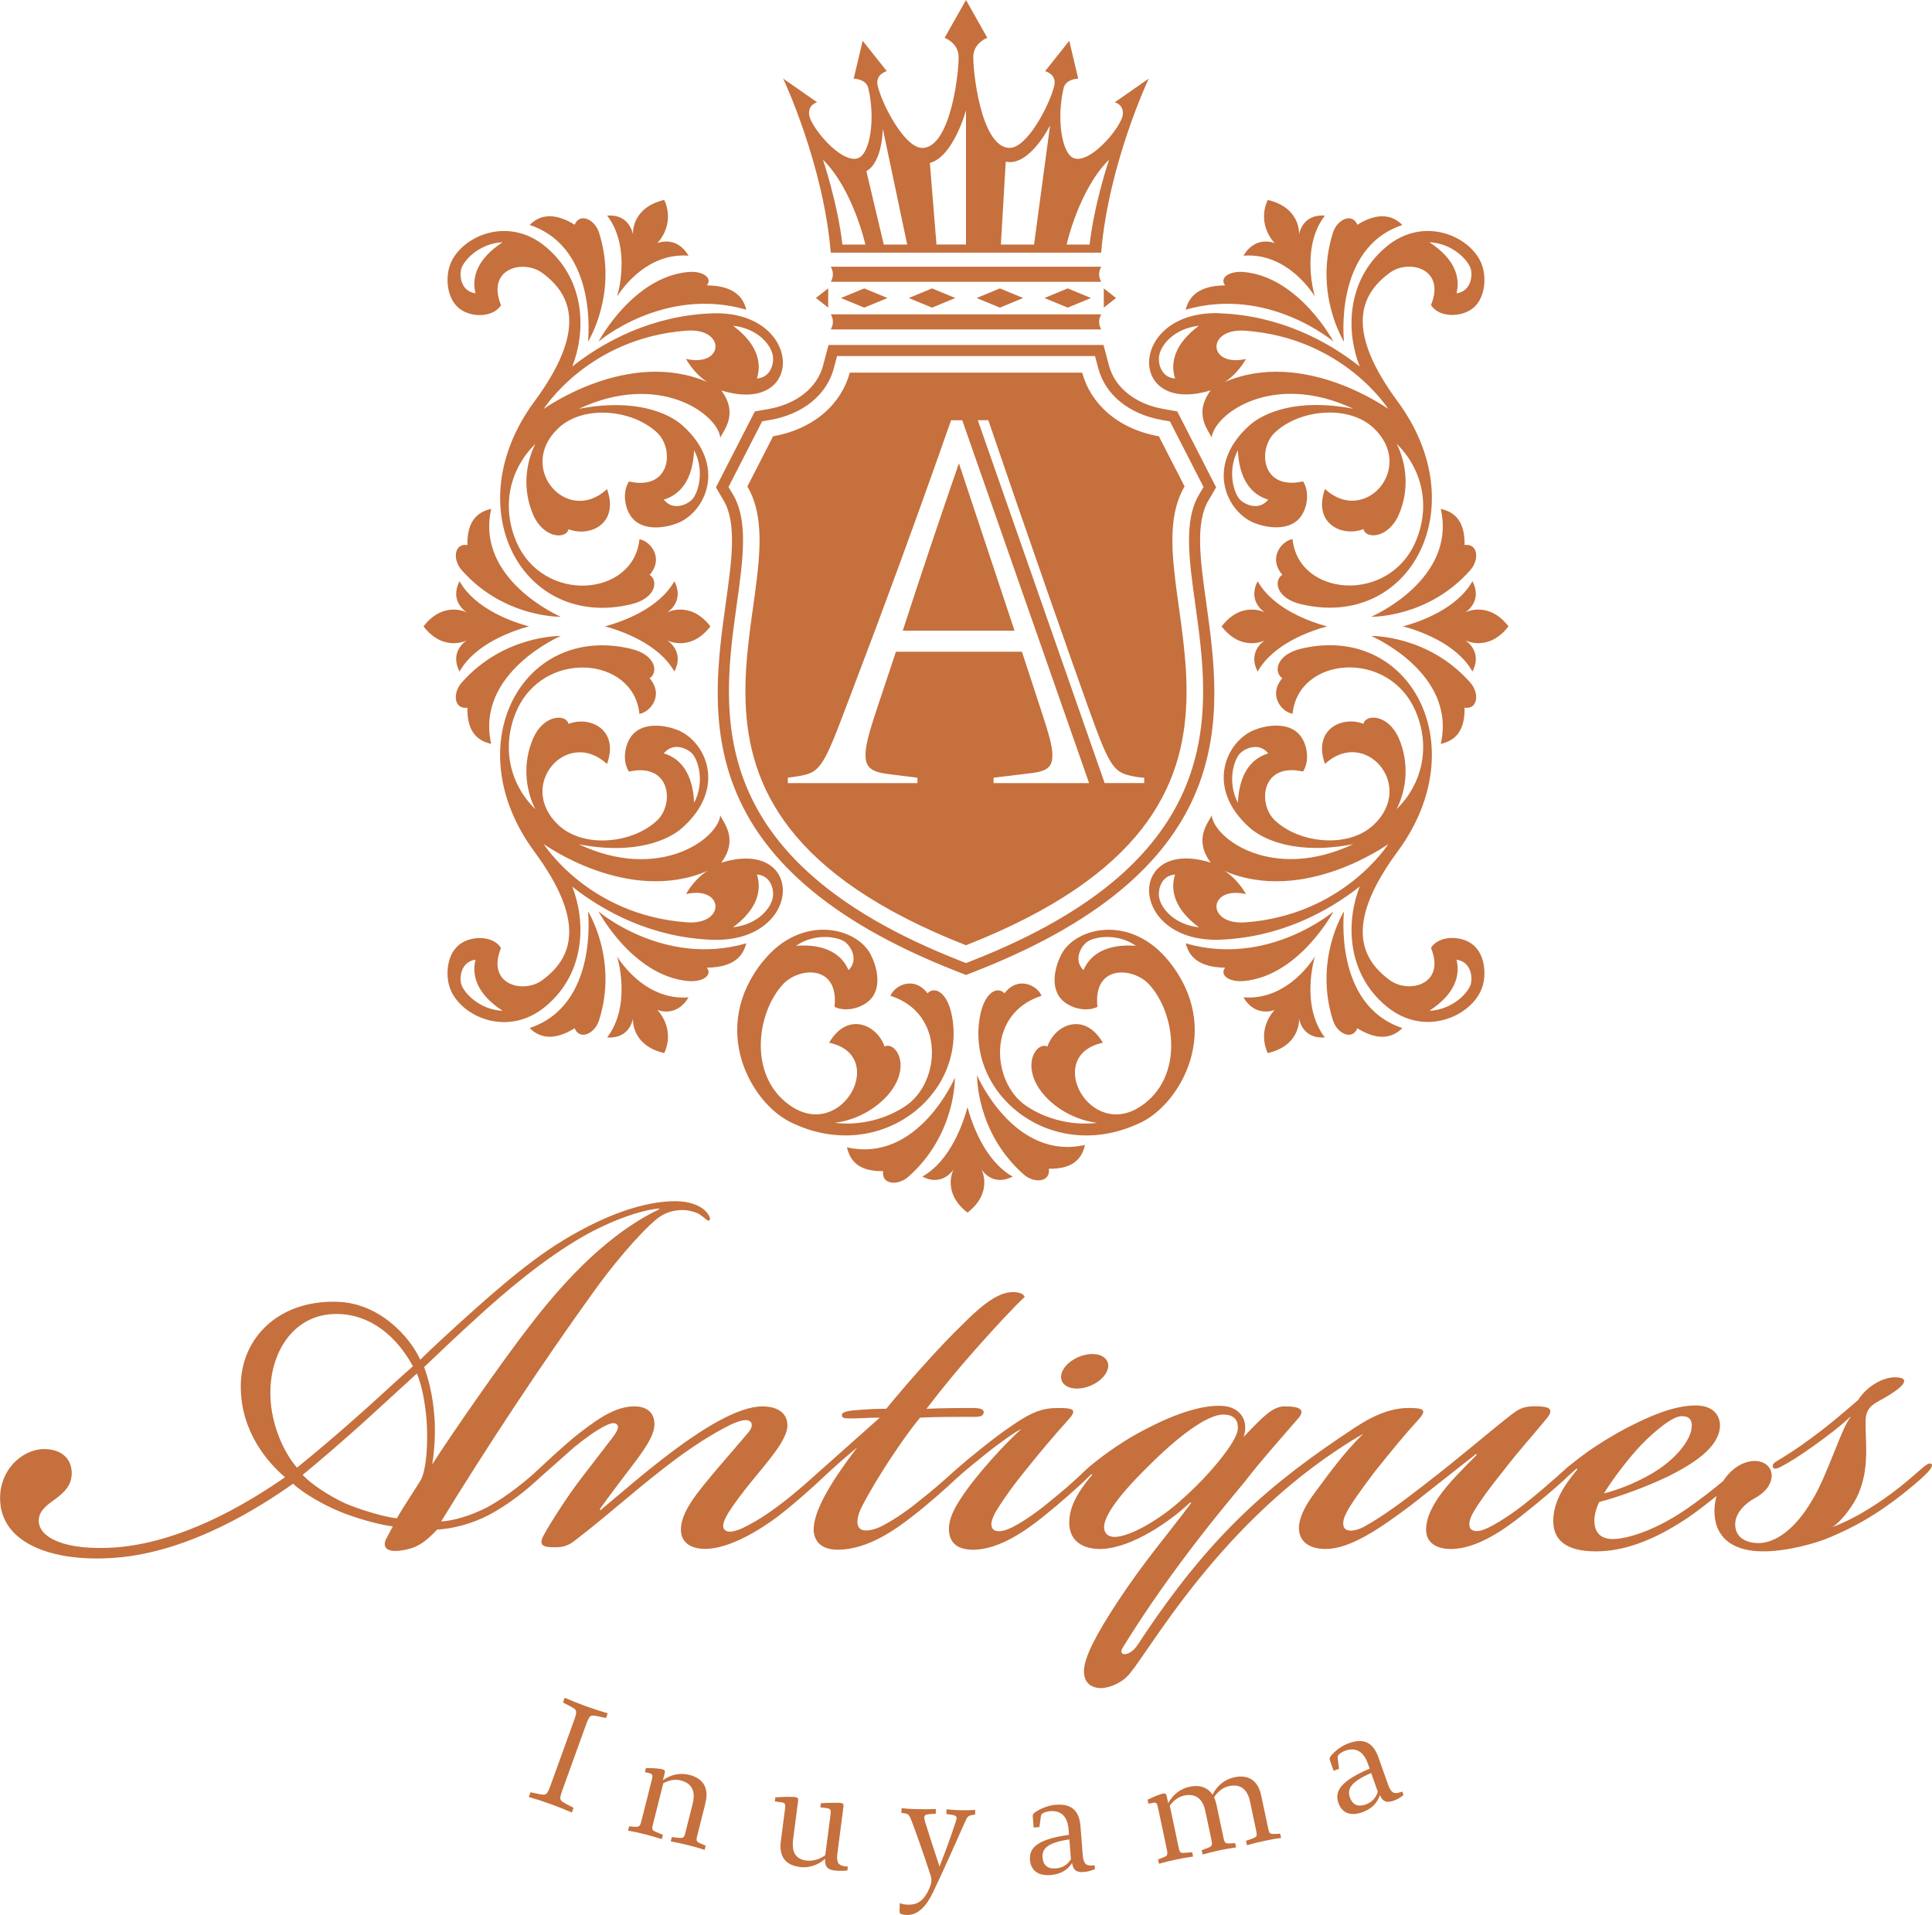
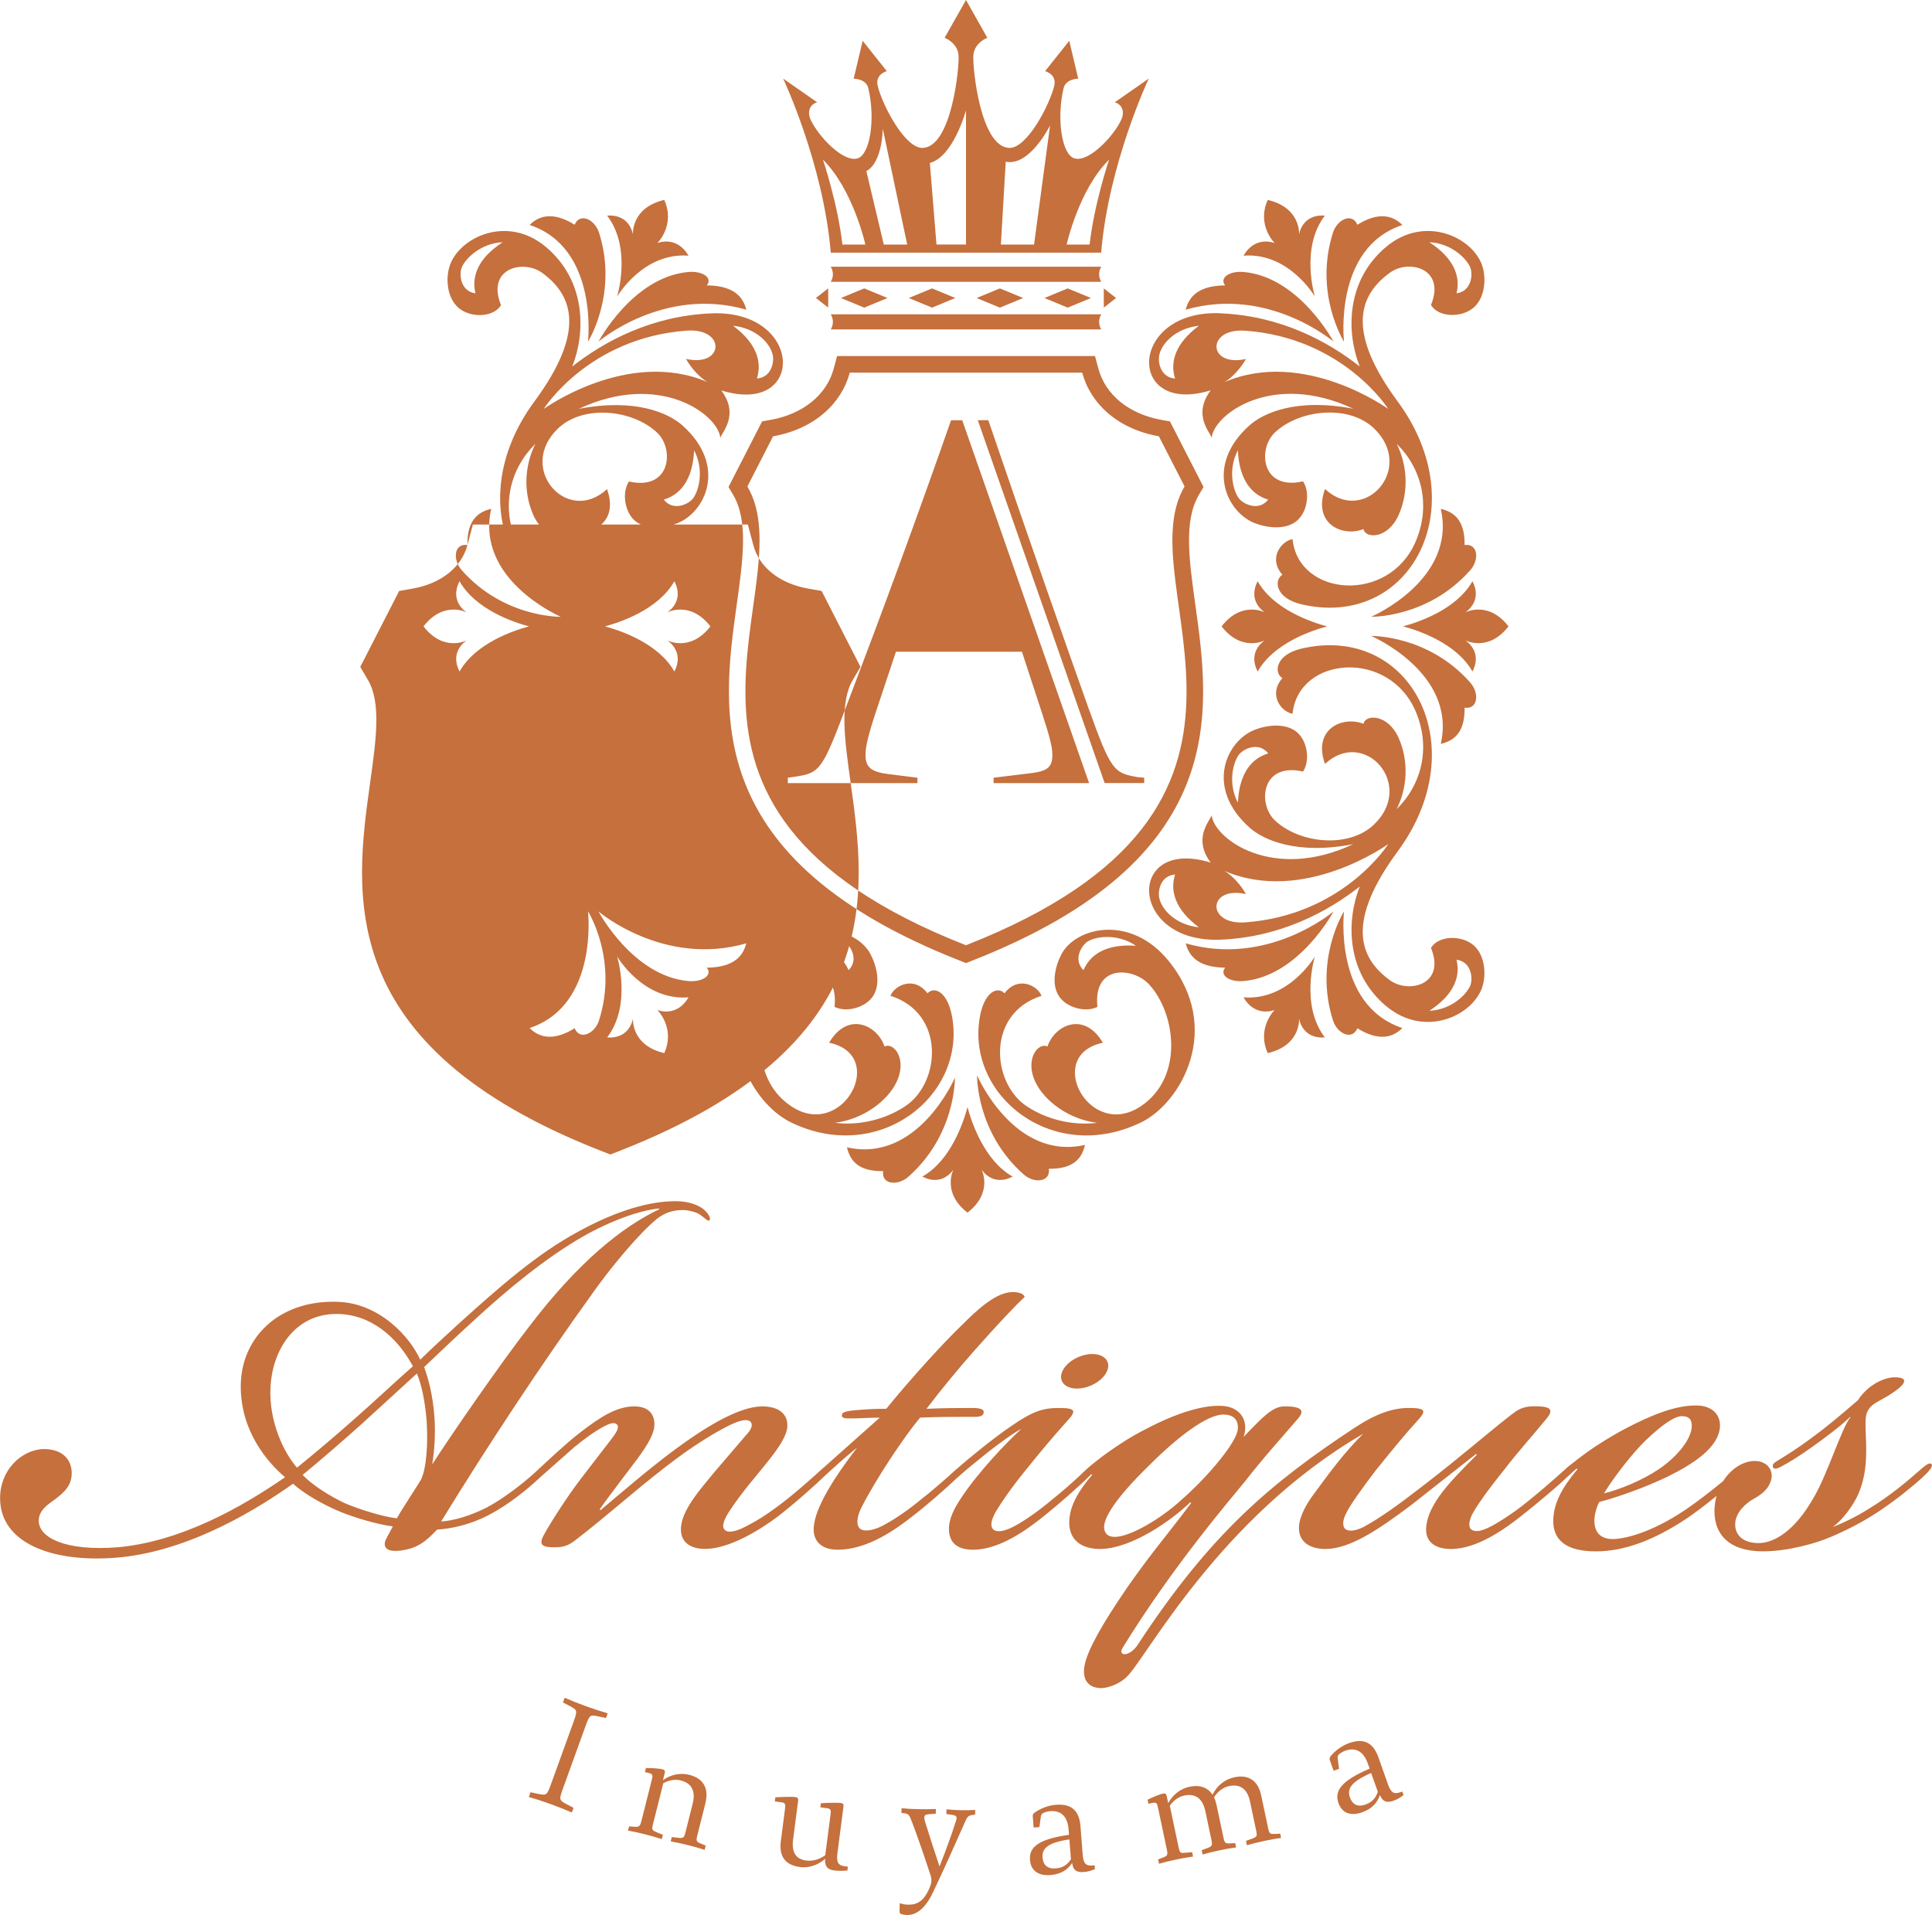
<svg xmlns="http://www.w3.org/2000/svg" id="_レイヤー_2" data-name="レイヤー_2" width="231.03mm" height="229mm" viewBox="0 0 654.88 649.15">
  <defs>
    <style>
      .cls-1 {
        fill: #c5703d;
      }
    </style>
  </defs>
  <g id="_レイヤー_1-2" data-name="レイヤー_1">
-     <path class="cls-1" d="M190.07,215.58s-29.03,12.47-23.58,36.58c-4.14-.97-8.22-3.5-8.07-12.27-4.49.69-5.12-4.88-1.94-8.5,14.31-16.23,33.59-15.81,33.59-15.81ZM373.28,111.67c-.46-.79-.72-1.65-.72-2.56s.26-1.78.72-2.56h-91.68c.46.79.72,1.65.72,2.56s-.26,1.78-.72,2.56h91.68ZM373.28,95.53c-.46-.79-.72-1.65-.72-2.56s.26-1.78.72-2.56h-91.68c.46.79.72,1.65.72,2.56s-.26,1.78-.72,2.56h91.68ZM338.94,104.28l7.89-3.26-7.89-3.26-7.89,3.26,7.89,3.26ZM496.65,207.59s6.08-3.6,2.46-10.57c-5.38,9.57-18.29,13.89-23.52,15.3,5.23,1.4,18.14,5.73,23.52,15.3,3.62-6.96-2.46-10.57-2.46-10.57,0,0,7.82,4.15,14.68-4.73-6.85-8.88-14.68-4.73-14.68-4.73ZM292.95,104.28l7.89-3.26-7.89-3.26-7.89,3.26,7.89,3.26ZM315.94,104.28l7.89-3.26-7.89-3.26-7.89,3.26,7.89,3.26ZM361.93,104.28l7.89-3.26-7.89-3.26-7.89,3.26,7.89,3.26ZM158.43,184.76c-4.49-.69-5.12,4.88-1.94,8.5,14.31,16.23,33.59,15.81,33.59,15.81,0,0-29.03-12.47-23.58-36.58-4.14.97-8.22,3.5-8.07,12.27ZM278.99,123.9l1.86-6.96h93.2l1.85,6.96c2.01,7.54,8.95,13.06,18.56,14.75l4.59.81,13.18,25.74-2.61,4.44c-4.51,7.68-2.77,20.22-.74,34.75,5.25,37.68,12.44,89.28-78.01,124.76l-3.42,1.34-3.42-1.34c-90.45-35.48-83.26-87.08-78.01-124.75,2.03-14.53,3.78-27.07-.74-34.75l-2.61-4.44,13.18-25.74,4.59-.81c9.61-1.7,16.55-7.21,18.56-14.75ZM261.08,142.34l-2.75.49-11.39,22.24,1.57,2.66c5.18,8.8,3.34,21.95,1.22,37.17-5.08,36.44-12.03,86.35,75.67,120.75l2.05.81,2.05-.81c87.7-34.4,80.75-84.3,75.67-120.74-2.12-15.22-3.96-28.36,1.22-37.17l1.57-2.66-11.39-22.24-2.75-.49c-11.09-1.96-19.14-8.49-21.53-17.48l-1.12-4.18h-87.43l-1.11,4.18c-2.4,8.99-10.45,15.52-21.53,17.48ZM401.91,319.77c.8,2.8,2.66,8.17,13.39,8.24-2.08,2.62,1.52,4.98,6.32,4.54,18.78-1.71,30.4-23.59,30.4-23.59,0,0-22.11,18.9-50.11,10.81ZM228.58,197.03c-5.38,9.57-18.29,13.89-23.52,15.3,5.23,1.4,18.14,5.73,23.52,15.3,3.62-6.96-2.46-10.57-2.46-10.57,0,0,7.82,4.15,14.68-4.73-6.85-8.88-14.68-4.73-14.68-4.73,0,0,6.08-3.6,2.46-10.57ZM155.19,320.61c3.99-3.64,12.01-3.61,14.62.74-5.09,12.42,7.5,15.61,13.89,10.98,10.81-7.83,14.69-20.25-2.59-43.67-26.53-35.96-4.15-77.42,32.67-68.75,8.75,2.06,9.37,8.18,6.41,9.99,5.03,5.87.08,11.57-3.46,12.08-1.92-19.53-32.77-22.08-41.79-.66-5.14,12.21-1.96,24.68,6.51,33-3.46-6.9-4.3-15.82-.74-24.01,3.59-8.25,11.25-8.31,11.99-4.92,7.19-2.82,17.28,1.84,13.04,13.59-13.39-12.43-30.78,7.07-16.56,20.6,8.56,8.14,25.35,6.39,33.63-1.54,5.78-5.54,4.55-19.69-9.63-16.47-2.48-3.74-1.48-10.46,2.16-13.43,3.76-3.08,9.89-2.41,14.19-.74,9.52,3.67,17.15,19.46,1.76,33.19-4.67,4.16-16.04,9.31-35.14,5.59,27.38,12.85,47.2-1.86,48-9.8.85,2.27,6.4,7.9.33,16.05,28.74-8.86,27.97,27.37-3.27,26.13-20.19-.8-36.29-9.37-47.25-18.02,4.53,11.43,4.79,29.04-8.98,40.57-13.16,11.01-29.46,3.17-32.59-6.53-1.42-4.39-.8-10.66,2.79-13.94ZM248.48,314.33c7.92-.86,12.76-6.04,13.49-10.18.41-2.31-.49-7.33-5.41-7.72,1.75,5.45.08,11.83-8.08,17.89ZM235.28,272.11c3.73-7.04,1.36-14.79-.86-16.88-1.71-1.61-6.34-3.71-9.42.15,5.49,1.61,9.84,6.57,10.28,16.72ZM232.74,312.65c13.4.99,12.75-12.52-.2-9.58,1.74-3.2,4.96-6.59,7.34-7.88-26.97,11.62-55.58-9.08-55.58-9.08,0,0,15.14,24.08,48.44,26.53ZM156.27,333.36c.68,2.98,6.16,8.94,14.12,9.28-8.54-5.52-10.61-11.78-9.22-17.33-4.89.71-5.42,5.76-4.9,8.05ZM307.86,398.93c16.23-14.31,15.81-33.59,15.81-33.59,0,0-12.47,29.03-36.58,23.58.97,4.14,3.5,8.22,12.27,8.07-.69,4.49,4.88,5.12,8.5,1.94ZM343.25,398.83c-9.57-5.38-13.89-18.29-15.3-23.52-1.4,5.23-5.73,18.14-15.3,23.52,6.96,3.62,10.57-2.46,10.57-2.46,0,0-4.15,7.82,4.73,14.68,8.88-6.85,4.73-14.68,4.73-14.68,0,0,3.6,6.08,10.57,2.46ZM367.78,388.11c-24.11,5.44-36.58-23.58-36.58-23.58,0,0-.42,19.28,15.81,33.59,3.61,3.18,9.18,2.55,8.5-1.94,8.77.15,11.3-3.93,12.27-8.07ZM252.97,319.77c-27.99,8.08-50.11-10.81-50.11-10.81,0,0,11.62,21.88,30.4,23.59,4.8.44,8.39-1.92,6.32-4.54,10.73-.07,12.59-5.43,13.39-8.24ZM253.34,164.89l8.71-17c14.1-2.49,23.23-11.2,25.99-21.57h78.79c2.77,10.37,11.89,19.08,25.99,21.57l8.71,17c-20.12,34.21,46.45,108.25-74.1,155.53-120.55-47.28-53.98-121.32-74.1-155.53ZM331.44,142.44l43,123h13.41v-1.82l-2.14-.18c-8.18-1.42-9.07-1.96-16.9-23.84-4.98-13.88-21.17-59.97-33.81-97.16h-3.56ZM267.03,265.45h43.95v-1.82l-9.96-1.25c-5.69-.71-7.65-2.31-7.65-6.41,0-3.02,1.07-7.29,3.74-15.3l6.58-19.75h42.71l6.58,20.11c2.67,8.19,3.74,11.92,3.74,14.95,0,3.92-1.6,5.34-6.76,6.05l-13.17,1.6v1.82h32.37l-43-123h-3.78c-11.57,33.1-23.31,64.95-34.7,94.84-8.9,23.49-9.43,24.73-18.15,25.98l-2.49.36v1.82ZM233.37,338.08c-15.44,1.2-24.2-13.88-24.2-13.88,0,0,5.09,16.4-3.37,27.46,7.83.58,8.74-6.43,8.74-6.43,0,0-.76,9.09,10.62,11.75,3.85-8.56-2.36-14.64-2.36-14.64,0,0,6.47,2.78,10.57-4.26ZM325.04,157.04c-6.41,18.51-13.17,38.61-19.04,56.76h37.9l-18.86-56.76ZM449.08,351.66c-8.47-11.06-3.37-27.46-3.37-27.46,0,0-8.76,15.07-24.2,13.88,4.1,7.04,10.57,4.26,10.57,4.26,0,0-6.21,6.08-2.36,14.64,11.38-2.65,10.62-11.75,10.62-11.75,0,0,.91,7.01,8.74,6.43ZM280.73,97.75l-4.16,3.26,4.16,3.26v-6.53ZM202.87,115.79s22.11-18.9,50.11-10.81c-.8-2.8-2.66-8.17-13.39-8.24,2.08-2.62-1.52-4.98-6.32-4.54-18.78,1.71-30.4,23.59-30.4,23.59ZM281.6,85.65c-2.5-30.15-16.14-59.01-16.14-59.01l11.53,8.04c-2.58.74-3.38,3.25-2.27,5.77,2.38,5.37,10.98,14.75,15.97,13.23,4.25-1.29,6.11-13.43,3.63-23.81-.76-3.2-4.95-3.2-4.95-3.2l3.04-12.84,8.18,10.28s-4.03,1.05-3.09,4.98c1.55,6.44,9.28,21.42,15.38,21.05,9.66-.58,12.3-26.95,12.04-31.29-.27-4.38-4.73-6.04-4.73-6.04L327.44,0h0s0,0,0,0l7.22,12.81s-4.46,1.65-4.73,6.04c-.26,4.34,2.38,30.71,12.04,31.29,6.1.37,13.83-14.62,15.38-21.05.95-3.93-3.09-4.98-3.09-4.98l8.18-10.28,3.04,12.84s-4.19,0-4.95,3.2c-2.47,10.38-.62,22.51,3.63,23.81,4.99,1.52,13.6-7.86,15.97-13.23,1.11-2.52.32-5.02-2.27-5.77l11.53-8.04s-13.64,28.87-16.14,59.01h-91.67ZM361.55,82.9h7.79c1.55-13.82,6.59-28.77,6.59-28.77-10.22,10.07-14.38,28.77-14.38,28.77ZM339.26,82.9h11.25l5.43-40.4s-6.92,14.05-15.03,12.3l-1.65,28.09ZM315.19,55.24l2.24,27.65h10.01v-45.52s-4.23,15.74-12.25,17.87ZM293.66,58l5.91,24.9h7.94l-8.28-39.31s-.04,11.41-5.56,14.41ZM278.95,54.13s5.04,14.95,6.59,28.77h7.79s-4.16-18.7-14.38-28.77ZM413.65,106.21c20.19.8,36.29,9.37,47.25,18.02-4.53-11.43-4.79-29.04,8.98-40.57,13.16-11.01,29.46-3.17,32.59,6.53,1.42,4.39.8,10.66-2.79,13.94-3.99,3.64-12.01,3.61-14.62-.74,5.09-12.42-7.5-15.61-13.89-10.98-10.81,7.83-14.69,20.25,2.59,43.67,26.53,35.96,4.15,77.42-32.67,68.75-8.75-2.06-9.37-8.18-6.41-9.99-5.03-5.86-.08-11.57,3.46-12.08,1.92,19.53,32.77,22.08,41.79.66,5.14-12.21,1.96-24.68-6.51-33,3.46,6.9,4.3,15.82.74,24.01-3.59,8.25-11.25,8.31-11.99,4.92-7.19,2.82-17.28-1.84-13.04-13.59,13.39,12.43,30.78-7.07,16.56-20.6-8.56-8.14-25.35-6.39-33.63,1.54-5.78,5.54-4.55,19.69,9.63,16.47,2.48,3.74,1.48,10.46-2.16,13.43-3.76,3.08-9.89,2.41-14.19.74-9.52-3.67-17.15-19.46-1.76-33.19,4.67-4.16,16.04-9.31,35.14-5.59-27.38-12.85-47.2,1.86-48,9.8-.85-2.27-6.4-7.9-.33-16.05-28.74,8.86-27.97-27.37,3.27-26.13ZM419.6,152.63c-3.73,7.04-1.36,14.79.86,16.88,1.71,1.61,6.34,3.71,9.42-.15-5.49-1.61-9.84-6.57-10.28-16.72ZM484.49,82.11c8.54,5.52,10.61,11.78,9.22,17.33,4.89-.71,5.42-5.76,4.9-8.05-.68-2.98-6.16-8.94-14.12-9.28ZM422.34,121.67c-1.74,3.2-4.96,6.59-7.34,7.88,26.97-11.62,55.58,9.08,55.58,9.08,0,0-15.14-24.08-48.44-26.53-13.4-.99-12.75,12.52.2,9.58ZM398.32,128.31c-1.75-5.45-.08-11.83,8.08-17.89-7.92.86-12.76,6.04-13.49,10.18-.41,2.31.49,7.33,5.41,7.72ZM452.01,115.79s-11.62-21.88-30.4-23.59c-4.8-.44-8.39,1.92-6.32,4.54-10.73.07-12.59,5.43-13.39,8.24,27.99-8.08,50.11,10.81,50.11,10.81ZM209.17,100.55s8.76-15.07,24.2-13.88c-4.1-7.04-10.57-4.26-10.57-4.26,0,0,6.21-6.08,2.36-14.64-11.38,2.65-10.62,11.75-10.62,11.75,0,0-.91-7.01-8.74-6.43,8.47,11.06,3.37,27.46,3.37,27.46ZM374.15,97.75v6.53l4.15-3.26-4.15-3.26ZM199.3,115.83s10.3-16.3,3.76-36.93c-1.45-4.59-6.56-6.92-8.28-2.72-7.43-4.65-12.29-2.96-15.25.08,23.46,7.76,19.77,39.56,19.77,39.56ZM158.23,217.06s-6.08,3.6-2.46,10.57c5.38-9.57,18.29-13.89,23.52-15.3-5.23-1.4-18.14-5.73-23.52-15.3-3.62,6.96,2.46,10.57,2.46,10.57,0,0-7.82-4.15-14.68,4.73,6.85,8.88,14.68,4.73,14.68,4.73ZM445.71,100.55s-5.09-16.4,3.37-27.46c-7.83-.58-8.74,6.43-8.74,6.43,0,0,.76-9.09-10.62-11.75-3.85,8.56,2.36,14.64,2.36,14.64,0,0-6.47-2.78-10.57,4.26,15.44-1.2,24.2,13.88,24.2,13.88ZM155.19,104.14c-3.59-3.28-4.21-9.54-2.79-13.94,3.13-9.7,19.43-17.55,32.59-6.53,13.77,11.52,13.51,29.13,8.98,40.57,10.96-8.64,27.06-17.22,47.25-18.02,31.24-1.23,32.01,35,3.27,26.13,6.07,8.15.52,13.78-.33,16.05-.81-7.94-20.62-22.65-48-9.8,19.1-3.72,30.47,1.42,35.14,5.59,15.39,13.73,7.76,29.51-1.76,33.19-4.31,1.66-10.43,2.33-14.19-.74-3.64-2.98-4.64-9.69-2.16-13.43,14.18,3.22,15.41-10.93,9.63-16.47-8.28-7.94-25.07-9.69-33.63-1.54-14.22,13.53,3.17,33.04,16.56,20.6,4.24,11.74-5.85,16.41-13.04,13.59-.73,3.38-8.4,3.32-11.99-4.92-3.56-8.19-2.72-17.11.74-24.01-8.47,8.32-11.65,20.79-6.51,33,9.02,21.43,39.86,18.87,41.79-.66,3.54.51,8.49,6.22,3.46,12.08,2.95,1.81,2.34,7.93-6.41,9.99-36.82,8.67-59.19-32.8-32.67-68.75,17.28-23.43,13.4-35.85,2.59-43.67-6.4-4.63-18.98-1.45-13.89,10.98-2.61,4.35-10.63,4.39-14.62.74ZM224.99,169.36c3.08,3.86,7.72,1.76,9.42.15,2.22-2.09,4.59-9.84.86-16.88-.44,10.16-4.79,15.12-10.28,16.72ZM248.48,110.42c8.16,6.07,9.83,12.45,8.08,17.89,4.92-.39,5.82-5.41,5.41-7.72-.73-4.14-5.57-9.32-13.49-10.18ZM184.3,138.62s28.61-20.69,55.58-9.08c-2.38-1.29-5.61-4.67-7.34-7.88,12.95,2.94,13.6-10.57.2-9.58-33.3,2.46-48.44,26.53-48.44,26.53ZM161.17,99.44c-1.39-5.55.69-11.81,9.22-17.33-7.96.34-13.44,6.3-14.12,9.28-.52,2.29.01,7.35,4.9,8.05ZM414.09,212.33c6.85,8.88,14.68,4.73,14.68,4.73,0,0-6.08,3.6-2.46,10.57,5.38-9.57,18.29-13.89,23.52-15.3-5.23-1.4-18.14-5.73-23.52-15.3-3.62,6.96,2.46,10.57,2.46,10.57,0,0-7.82-4.15-14.68,4.73ZM258.75,325.71c13.01-16.01,31.55-11.32,36.31-2.29,2.15,4.09,3.53,10.09.91,14.18-2.53,3.96-9.08,5.73-13.09,3.7,1.55-14.46-12.04-13.53-17.48-7.65-9.02,9.74-11.94,31.4,2.7,41.29,17.51,11.82,33.05-17.27,12.94-21.48,6.3-10.78,16.34-6.03,18.79,1.29,3.07-1.61,7.94,4.32,3.91,12.36-3.02,6.03-10.98,12.27-20.76,13.5,8.06,1.01,17.11-1.03,24.07-5.77,11.75-7.99,13.48-31.31-5.21-37.29,1.24-3.35,7.86-6.99,12.54-.85,2.39-2.51,6.94-.51,8.42,8.37,4.41,26.58-25.06,49.87-54.78,35.35-13.56-6.62-27.83-31.9-9.28-54.73ZM269.82,320.6c10.14-.74,15.57,3,17.81,8.27,3.47-3.51.85-7.87-.94-9.38-2.34-1.96-10.31-3.41-16.86,1.11ZM386.85,380.43c-29.72,14.51-59.19-8.77-54.78-35.35,1.47-8.87,6.03-10.88,8.42-8.37,4.68-6.15,11.3-2.51,12.54.85-18.69,5.98-16.96,29.3-5.21,37.29,6.97,4.74,16.02,6.78,24.07,5.77-9.77-1.23-17.73-7.47-20.76-13.5-4.03-8.04.84-13.96,3.91-12.36,2.45-7.33,12.49-12.07,18.79-1.29-20.1,4.21-4.56,33.3,12.94,21.48,14.65-9.89,11.73-31.55,2.7-41.29-5.44-5.87-19.03-6.8-17.48,7.65-4.01,2.03-10.56.26-13.09-3.7-2.62-4.09-1.24-10.1.91-14.18,4.75-9.03,23.3-13.72,36.31,2.29,18.55,22.83,4.28,48.1-9.28,54.73ZM385.06,320.6c-6.56-4.52-14.53-3.07-16.86-1.11-1.8,1.51-4.42,5.87-.94,9.38,2.23-5.27,7.67-9.01,17.81-8.27ZM194.78,348.56c1.72,4.2,6.83,1.88,8.28-2.72,6.54-20.63-3.76-36.93-3.76-36.93,0,0,3.69,31.81-19.77,39.56,2.97,3.05,7.82,4.73,15.25.08ZM460.1,348.56c7.43,4.65,12.29,2.96,15.25-.08-23.46-7.76-19.77-39.56-19.77-39.56,0,0-10.3,16.3-3.76,36.93,1.45,4.59,6.56,6.92,8.28,2.72ZM469.89,341.08c-13.77-11.52-13.51-29.13-8.98-40.57-10.96,8.64-27.06,17.22-47.25,18.02-31.24,1.23-32.01-35-3.27-26.13-6.07-8.15-.52-13.78.33-16.05.81,7.94,20.62,22.65,48,9.8-19.1,3.72-30.47-1.42-35.14-5.59-15.39-13.73-7.76-29.51,1.76-33.19,4.31-1.66,10.43-2.33,14.19.74,3.64,2.98,4.64,9.69,2.16,13.43-14.18-3.22-15.41,10.93-9.63,16.47,8.28,7.94,25.07,9.69,33.63,1.54,14.22-13.53-3.17-33.04-16.56-20.6-4.24-11.74,5.85-16.41,13.04-13.59.73-3.38,8.4-3.32,11.99,4.92,3.56,8.19,2.72,17.11-.74,24.01,8.47-8.32,11.65-20.79,6.51-33-9.02-21.43-39.86-18.87-41.79.66-3.54-.51-8.49-6.22-3.46-12.08-2.95-1.81-2.34-7.92,6.41-9.99,36.82-8.67,59.19,32.8,32.67,68.75-17.28,23.43-13.4,35.85-2.59,43.67,6.4,4.63,18.98,1.45,13.89-10.98,2.61-4.35,10.63-4.39,14.62-.74,3.59,3.28,4.21,9.54,2.79,13.94-3.13,9.7-19.43,17.55-32.59,6.53ZM429.89,255.39c-3.08-3.86-7.72-1.76-9.42-.15-2.22,2.09-4.59,9.84-.86,16.88.44-10.16,4.79-15.12,10.28-16.72ZM406.39,314.33c-8.16-6.07-9.83-12.45-8.08-17.89-4.92.39-5.82,5.41-5.41,7.72.73,4.14,5.57,9.32,13.49,10.18ZM470.57,286.12s-28.61,20.69-55.58,9.08c2.38,1.29,5.61,4.67,7.34,7.88-12.95-2.94-13.6,10.57-.2,9.58,33.3-2.46,48.44-26.53,48.44-26.53ZM484.49,342.64c7.96-.34,13.44-6.3,14.12-9.28.52-2.29-.01-7.35-4.9-8.05,1.39,5.55-.69,11.81-9.22,17.33ZM488.38,252.16c4.14-.97,8.22-3.5,8.07-12.27,4.49.69,5.12-4.88,1.94-8.5-14.31-16.23-33.59-15.81-33.59-15.81,0,0,29.03,12.47,23.58,36.58ZM464.8,209.07s19.28.42,33.59-15.81c3.18-3.61,2.55-9.18-1.94-8.5.15-8.77-3.93-11.3-8.07-12.27,5.44,24.11-23.58,36.58-23.58,36.58ZM475.35,76.27c-2.97-3.05-7.82-4.73-15.25-.08-1.72-4.2-6.83-1.88-8.28,2.72-6.54,20.63,3.76,36.93,3.76,36.93,0,0-3.69-31.81,19.77-39.56ZM364.84,470.69c4.13.09,8.74-2.45,10.3-5.68,1.56-3.23-.53-5.92-4.66-6.02-4.13-.09-8.74,2.45-10.3,5.68-1.56,3.23.53,5.92,4.66,6.02ZM651.74,500.77c-2.73,2.46-7.91,6.82-13.91,10.91-6,4.09-12,7.09-17.19,9.28-4.91,2.18-14.73,4.91-22.92,4.91-14.46,0-17.46-8.73-16.37-16.37.11-.82.3-1.63.52-2.41-3.52,2.84-7.36,5.8-10.07,7.6-11.46,7.64-21.55,11.19-30.83,11.19-10.1,0-14.73-3.82-14.46-10.91.27-5.46,2.73-10.37,8.18-16.91l-.27-.27-2.85,2.56c-3.4,3.32-9.93,8.81-16.25,13.81-4.91,3.82-14.46,10.91-23.46,10.91-5.46,0-8.46-2.45-8.46-6.55,0-3.82,1.91-7.64,4.37-11.19,3-4.36,8.18-9.55,12.82-14.19l-.27-.27-21.82,17.19c-11.19,8.46-21.01,15.01-29.19,15.01-5.73,0-9.27-2.73-9-7.64.27-3.82,2.73-7.91,5.18-11.19,4.72-6.38,9.91-13.64,16.58-20.21-48.92,28.37-73.89,76.68-80.17,82.4-2.45,2.46-6.84,4.05-9.29,3.78-3-.27-5.19-1.91-5.19-5.73,0-4.64,4.34-12.74,11.19-23.19,9.4-14.33,17.23-23.14,25.14-33.79l-.27-.27c-6.82,6.55-19.64,15.28-29.74,15.82-6,.27-12.27-2.18-11.18-10.91.55-4.09,2.73-8.46,7.64-14.19l-.26-.26c-.34.33-.64.62-.82.81-3.28,3.27-10.09,9.28-15.55,13.64-5.46,4.36-14.73,11.18-23.74,11.18-5.73,0-8.18-2.73-8.18-7.09,0-3.55,1.91-7.09,4.09-10.37,5.46-8.46,16.1-19.64,20.46-23.46-1.91.82-7.64,4.91-11.73,8.18-4.09,3.27-7.09,5.73-9.82,8.18-.08.07-.14.12-.22.19-3.6,3.42-10.3,9.35-15.33,13.18-4.91,3.82-14.73,11.18-25.1,11.18-6.28,0-8.46-3.55-8.18-7.64.55-6.82,6.82-16.64,14.73-27.01-4.36,3.55-7.64,6.55-10.91,9.55-.01.01-.02.02-.03.03-2.73,2.68-10.52,9.67-16.06,13.89-5.46,4.09-16.1,10.91-24.55,10.91-5.18,0-8.46-2.45-8.18-7.09.27-6,6.27-12.82,11.46-19.1l11.46-13.37c1.09-1.36,1.64-3,.27-3.82-1.36-.82-4.36.27-7.09,1.64-4.91,2.46-12.55,7.09-21.28,13.91-12,9.28-18.55,15.55-30.56,24.83-2.45,1.91-4.09,2.45-7.09,2.45-3.82,0-5.73-.55-3.55-4.36,1.91-3.55,7.64-12.55,12-18.28l10.91-14.19c1.91-2.45,2.45-3.82,1.91-4.64-.82-1.09-2.45-.55-4.09.27-3.27,1.64-7.37,4.64-10.64,7.37l-11.73,10.37s-.03.03-.05.04c-.08.08-.13.15-.22.23-3.82,3.55-10.1,8.73-16.91,12.28-5.73,3-12.28,4.64-17.46,4.91-3.82,4.09-6.55,6-10.64,6.82-7.91,1.64-7.64-1.91-6.55-3.82l2.18-4.09c-4.91-.55-13.1-3-17.73-4.91-6-2.46-12.55-6.28-16.1-9.55-10.37,7.36-34.65,23.19-60.29,25.1-21.28,1.64-39.01-4.91-39.01-20.19,0-9.55,7.09-16.1,14.19-16.64,6.28-.27,10.09,3,10.09,8.18,0,4.09-2.45,6.55-6.27,9.28-2.73,1.91-4.91,3.82-4.91,6.82,0,5.73,9,10.37,26.74,9,21.28-1.91,41.74-13.37,56.75-23.74-5.73-4.91-15.01-15.28-15.01-30.83,0-16.37,12.82-29.19,32.47-28.65,14.73.27,25.1,12.28,28.37,19.64,3.55-3.55,9.55-9,12.82-12,14.46-13.09,27.01-24.01,40.65-31.37,10.37-5.73,22.37-10.37,33.01-10.37,5.18,0,8.18,1.64,9.55,2.73,1.64,1.36,2.73,3.27,1.91,3.82-.55.27-1.09-.55-3-1.91-1.09-.82-3.82-1.64-6-1.64-3,0-6,.82-8.73,3-6,4.91-15.82,16.64-22.1,25.64-16.91,23.46-35.47,51.56-51.02,76.93,4.36-.27,9.82-1.91,15.28-4.64,5.27-2.76,11.68-7.6,16.07-11.54.42-.39.87-.81,1.38-1.28,3.27-3,9.28-8.73,14.19-12.55,7.36-5.73,12.82-9,18.55-9,5.18,0,6.82,3,6.82,6,0,3.27-2.18,6.82-5.73,11.73-4.09,5.46-9.82,12.82-12.82,17.19l.27.27c6.55-5.46,15.55-13.37,25.1-20.46,9.55-7.09,21.55-14.73,29.74-14.73,5.73,0,9,2.73,8.46,7.37-.82,4.91-6.55,11.19-10.91,16.64-4.36,5.18-7.64,9.82-9,12-2.18,3.55-2.18,5.18-1.09,6,1.36,1.09,4.37,0,6.55-1.09,3.27-1.64,7.09-3.82,13.1-8.46,4.64-3.55,10.09-8.46,13.09-11.19.23-.2.43-.37.63-.54l19.01-16.92c-3.55,0-6.55.27-9.82.27-1.91,0-3.27,0-3-1.36.27-1.09,3-1.36,7.37-1.64,3.55-.27,6.55-.27,7.64-.27,8.46-10.37,19.37-22.37,25.64-28.37,4.91-4.91,11.46-11.19,17.19-11.19,2.73,0,3.82.82,4.09,1.64-3.27,3-10.37,10.64-16.64,17.73-6.27,7.09-11.18,13.1-16.64,20.19,6.27-.27,11.18-.27,15.55-.27,2.18,0,4.09.27,3.82,1.64-.27,1.64-2.73,1.36-4.91,1.36-6,0-10.37,0-16.64.27-5.46,6.55-14.73,20.46-19.64,30.01-1.64,3-2.46,6.82-.27,7.91,1.64.82,4.64,0,6.82-1.09,3.27-1.64,7.91-4.64,12.28-8.18,4.91-3.82,9.55-7.91,12.82-10.91.12-.09.23-.19.35-.29,3.57-3.16,12.6-10.62,18.74-14.72,7.09-4.91,10.64-6,15.82-6,5.73,0,6.27.82,3,4.36-4.91,5.46-9.27,10.64-14.73,17.46-4.64,5.73-7.91,10.64-9.55,13.37-1.64,3-1.91,4.91-.82,6,1.36,1.09,3.82.55,6.55-.82,2.73-1.36,7.37-4.36,12-8.18,5.05-4.09,7.56-6.27,11.07-9.54.59-.6,1.27-1.24,2.02-1.92.82-.82,4.91-4.09,7.64-6,2.73-1.91,7.09-4.91,12.55-7.64,9.82-5.18,20.19-8.73,27.28-7.64,5.46,1.09,7.36,5.73,5.73,10.37,6.55-6.82,9.82-10.37,13.91-10.37,5.18,0,7.36,1.09,4.36,4.36-4.91,5.73-12.28,13.91-17.73,21.01-4.91,6-24.62,28.93-41.51,56.43-1.86,3.03,2.43,3.23,5.22-1.19,24.58-37.48,44.94-54.61,73.53-73.45,7.2-4.74,12.95-6.62,18.13-6.62,5.73,0,6.27.82,3,4.36-3.55,3.82-8.73,10.09-14.19,16.91-4.36,5.73-8.73,11.73-10.09,14.73-1.09,2.18-1.09,4.09-.27,4.91,1.09,1.09,3.55.82,6.27-.55,6-3.27,12-7.64,20.46-14.19,13.1-10.09,20.73-16.91,29.47-23.74,2.18-1.64,3.82-3,7.91-3,4.64,0,7.37.55,4.09,4.36-4.91,6-9,10.37-14.46,17.46-4.64,5.73-8.19,10.64-10.1,13.91-1.64,2.73-1.91,5.18-.82,6,1.36,1.09,3.55.55,6.28-.82,2.73-1.36,7.91-4.64,12.27-8.18,4.04-3.23,7.62-6.31,10.43-8.8.07-.07.14-.14.21-.21.95-.87,1.82-1.65,2.66-2.37.58-.57,1.16-1.06,1.68-1.41,1.72-1.41,3.49-2.74,5.75-4.4,3-2.18,8.19-5.46,13.37-8.18,7.91-4.09,16.1-7.64,23.46-7.64,6.27,0,8.46,3.82,8.18,7.36-.55,7.09-9.28,12.55-17.46,16.64-7.91,3.82-17.19,7.09-23.46,8.73-1.09,2.18-1.64,4.64-1.64,6.28,0,4.09,2.18,6.28,6.27,6.28,3.55,0,12.82-1.91,24.83-10.09,3.88-2.66,8.37-6.08,12.56-9.57,2.67-4.18,6.86-6.98,11.17-6.8,3.82.27,5.73,3,5.19,6-.55,2.73-2.45,4.91-6,6.82-2.45,1.36-6,4.37-6.27,8.18-.27,4.37,3,6.82,7.91,6.82,5.46,0,12.28-4.37,18.28-14.73,4.91-7.91,9.82-24.28,12.82-27.83v-.27c-2.73,2.73-8.46,7.09-13.1,10.37-3.82,2.73-8.18,5.46-10.37,6.55-1.09.55-2.18,1.09-2.73.27-.27-.82,0-1.36,1.36-2.18,2.73-1.64,7.09-4.37,11.46-7.64,4.91-3.55,9.82-7.64,16.1-13.1.55-1.09,2.46-3.27,4.37-4.64,3-2.18,6-3,7.91-3,6.27,0,2.18,3.55-1.36,5.73-2.45,1.64-5.18,2.73-6.55,4.09-2.18,2.18-1.91,4.36-1.91,7.37.27,7.64.82,14.73-2.46,22.37-1.64,3.82-5.46,9-8.73,11.19,3-1.09,7.64-3.27,12-6,7.64-4.64,13.37-9.55,18.01-13.64,1.36-1.09,2.73-2.45,3.55-1.64.55.55-.55,2.18-3,4.36ZM543.7,506.23c5.46-1.36,12.82-4.36,18.55-8.18,6.82-4.64,10.91-10.37,11.18-14.19.27-2.45-.82-3.82-3.27-3.82s-6.55,2.73-12,7.91c-4.37,4.09-11.19,12.82-14.46,18.28ZM100.67,497.5c5.73-4.64,12.55-10.37,19.92-16.91,6.55-5.73,12.82-11.73,19.37-17.46-5.46-10.09-14.46-17.73-25.92-17.73-14.19,0-21.83,12.28-22.37,25.1-.55,11.46,4.64,22.1,9,27.01ZM144.59,481.4c-.55-6.55-1.64-11.73-3.27-15.82-6.28,5.73-12.82,11.73-19.1,17.46-7.37,6.55-13.64,12-19.64,16.91,3,3.27,9,7.09,14.19,9.55,4.37,1.91,12.82,4.64,17.73,5.18,2.18-3.82,7.09-11.19,8.18-13.09,1.91-3.82,2.45-12.55,1.91-20.19ZM179.51,449.48c16.64-21.83,31.37-33.56,43.92-39.56v-.27c-6.27.55-16.37,4.09-25.92,9.55-12.82,7.37-25.92,18.28-36.56,28.1-6,5.46-11.46,10.64-17.19,16.1,1.36,3.82,3,9.28,3.55,17.73.27,4.91,0,10.37-.82,15.28,6.28-9.82,23.46-34.65,33.01-46.92ZM419.58,484.41c.27-3.55-1.91-4.91-4.91-4.91-5.46,0-15.28,7.37-25.1,17.19-11.18,10.91-15.82,18.01-15.28,21.55.27,1.91,1.64,2.73,3.55,2.73,5.18,0,15.55-6,22.92-12.82,8.73-7.64,18.55-19.37,18.82-23.73ZM191.4,575.5l-.58,1.6,2.33,1.21c2.5,1.33,2.65,1.49,1.33,5.16l-7.78,21.49c-1.31,3.62-1.55,3.69-4.32,3.12l-2.56-.55-.58,1.6c2.03.57,4.79,1.46,7.38,2.4,2.63.95,5.28,2.02,7.21,2.87l.58-1.6-2.33-1.21c-2.54-1.35-2.63-1.54-1.32-5.16l7.77-21.49c1.33-3.67,1.5-3.71,4.32-3.12l2.56.55.58-1.6c-2.03-.57-4.74-1.45-7.38-2.4-2.59-.94-5.33-2.03-7.21-2.87ZM239.11,611.15c1.27-5.04-.79-8.34-5.44-9.51-3.2-.81-6.38-.06-8.96,1.81l.63-2.52c.16-.63-.11-1.01-.83-1.19-.92-.23-3.14-.43-5.57-.42l-.34,1.36,1.31.33c1.36.34,1.39.82,1.08,2.08l-3.54,14.06c-.49,1.94-.77,2.23-2.59,2.08l-1.61-.15-.37,1.46c1.88.32,3.73.73,5.58,1.2,1.94.49,3.91,1.04,5.87,1.68l.37-1.46-2.19-.91c-1.54-.64-1.65-.83-1.12-2.91l3.44-13.67c2.09-1.13,4.11-1.39,5.91-.94,3.49.88,5.18,3.37,4.06,7.83l-2.44,9.7c-.49,1.94-.73,2.08-2.44,1.91l-2.21-.25-.37,1.46c2.12.38,4.22.85,6.25,1.37,1.7.43,3.58.95,5.24,1.53l.37-1.46-1.59-.66c-1.64-.67-1.72-.95-1.23-2.89l2.75-10.91ZM283.86,628.16l2.06-15.87c.09-.69-.22-1.04-.96-1.13-.89-.11-3.72-.08-6.72.09l-.18,1.39,2.18.28c1.34.17,1.47.7,1.31,1.94l-1.82,14.03c-1.56,1.16-3.96,2.11-6.43,1.79-3.32-.43-5.07-2.53-4.46-7.19l1.71-13.19c.09-.69-.22-1.04-1.01-1.14-.84-.11-3.82-.09-6.72.09l-.18,1.39,2.18.29c1.34.17,1.47.7,1.31,1.93l-1.46,11.26c-.66,5.11,1.47,8.11,6.48,8.76,3.47.45,6.64-1,8.54-2.82-.19,2.24.53,3.65,3.01,3.97,1.74.22,3.06.14,4.53.03l.17-1.29-.99-.13c-2.23-.29-2.97-1.24-2.55-4.47ZM325.57,613.62c-1.65-.04-3.1-.12-4.74-.31l-.04,1.6,1.74.24c1.2.18,1.74.44,1.72,1.14,0,.35-.17.9-.39,1.54-1.78,5.41-3.22,9.32-5.4,14.87-1.91-5.74-3.78-11.54-4.89-15.17-.18-.65-.27-1.11-.26-1.46.02-.8.52-1.04,1.78-1.11l2.1-.15.04-1.6c-2,.1-4.3.1-6.35.05-1.75-.04-3.5-.13-5.29-.32l-.04,1.6,1,.12c1.4.23,1.59.39,2.53,2.81,1.74,4.54,4.04,11.15,6.23,17.85.33.86.41,1.56.4,2.21-.02.9-.34,1.74-.76,2.73-2.06,4.65-4.53,5.44-7.23,5.38-1-.02-1.84-.2-2.74-.52l-.07,2.85c0,.4.13.7.58.86.5.16,1.09.28,1.99.3,3.95.09,6.83-3.54,8.78-7.69,3.21-6.67,7.64-16.57,10.71-23.54.9-2.03,1.11-2.48,2.81-2.69l.75-.08.04-1.6c-1.6.11-3.35.12-5,.08ZM371.05,632.32l.1,1.25c-1.07.49-2.19.87-3.79,1-2.54.2-3.62-.72-3.95-3.05-1.57,2.33-3.82,3.81-7.36,4.08-3.84.3-6.62-1.29-6.92-5.13-.32-4.09,2.46-7.01,13.23-8.51l-.14-1.79c-.35-4.49-2.62-6.52-6.26-6.23-.75.06-1.73.33-2.21.57-.63.3-.86.57-.95,1.33l-.48,3.5-1.95.15-.3-3.79c-.04-.55.13-.86.61-1.25,1.95-1.41,4.67-2.47,7.17-2.67,5.58-.44,8,2.19,8.4,7.32l.74,9.52c.24,3.09,1.06,3.93,3.45,3.74l.6-.05ZM363.01,630.24l-.52-6.73c-7.53,1.14-9.34,3.14-9.1,6.18.2,2.54,1.71,3.88,4.45,3.66,2.59-.2,4.1-1.42,5.17-3.11ZM432.21,621.65c-1.77.12-1.96-.1-2.38-2.05l-2.33-11c-1.07-5.09-4.37-7.15-9.07-6.15-3.37.71-5.97,2.95-7.43,5.91-1.66-2.51-4.4-3.41-7.77-2.7-3.23.68-5.74,2.8-7.25,5.57l-.54-2.54c-.13-.63-.54-.86-1.27-.7-.93.2-3.01.99-5.18,2.07l.29,1.37,1.32-.28c1.37-.29,1.61.12,1.88,1.39l3.03,14.33c.41,1.96.26,2.19-1.44,2.86l-1.51.57.31,1.47c1.83-.54,3.68-.98,5.53-1.37,1.96-.42,3.97-.79,6.01-1.07l-.31-1.47-2.36.19c-1.66.15-1.82.08-2.27-2.02l-2.94-13.94c1.38-1.93,3.08-3.05,4.89-3.44,3.52-.74,6.18.73,7.14,5.23l2.07,9.78c.42,1.96.16,2.21-1.35,2.79l-1.94.72.31,1.47c1.98-.57,3.82-1.01,5.88-1.45,1.76-.37,3.63-.72,5.47-.95l-.31-1.47-1.62.09c-1.76.12-1.96-.1-2.38-2.05l-2.33-11c-.21-.98-.49-1.84-.85-2.58,1.44-2.14,3.17-3.38,5.13-3.79,3.52-.74,6.14.75,7.08,5.25l2.07,9.78c.42,1.96.26,2.19-1.35,2.79l-2.09.75.31,1.47c2.07-.59,4.16-1.09,6.22-1.52,1.71-.36,3.63-.72,5.37-.93l-.31-1.47-1.71.11ZM475.33,607.29l.42,1.18c-.91.74-1.89,1.41-3.4,1.94-2.4.85-3.68.24-4.6-1.92-.92,2.66-2.7,4.67-6.05,5.85-3.63,1.28-6.73.47-8.01-3.16-1.37-3.86.56-7.41,10.58-11.64l-.6-1.7c-1.5-4.24-4.21-5.62-7.66-4.4-.71.25-1.58.77-1.99,1.13-.53.45-.68.77-.57,1.53l.44,3.5-1.84.65-1.27-3.58c-.18-.52-.1-.87.26-1.36,1.52-1.86,3.87-3.6,6.23-4.43,5.28-1.87,8.29.04,10,4.9l3.18,9c1.04,2.92,2.04,3.52,4.3,2.72l.57-.2ZM467.03,607.36l-2.25-6.36c-6.98,3.05-8.21,5.45-7.19,8.32.85,2.4,2.65,3.31,5.25,2.39,2.45-.87,3.59-2.44,4.19-4.35Z" />
+     <path class="cls-1" d="M190.07,215.58s-29.03,12.47-23.58,36.58c-4.14-.97-8.22-3.5-8.07-12.27-4.49.69-5.12-4.88-1.94-8.5,14.31-16.23,33.59-15.81,33.59-15.81ZM373.28,111.67c-.46-.79-.72-1.65-.72-2.56s.26-1.78.72-2.56h-91.68c.46.79.72,1.65.72,2.56s-.26,1.78-.72,2.56h91.68ZM373.28,95.53c-.46-.79-.72-1.65-.72-2.56s.26-1.78.72-2.56h-91.68c.46.79.72,1.65.72,2.56s-.26,1.78-.72,2.56h91.68ZM338.94,104.28l7.89-3.26-7.89-3.26-7.89,3.26,7.89,3.26ZM496.65,207.59s6.08-3.6,2.46-10.57c-5.38,9.57-18.29,13.89-23.52,15.3,5.23,1.4,18.14,5.73,23.52,15.3,3.62-6.96-2.46-10.57-2.46-10.57,0,0,7.82,4.15,14.68-4.73-6.85-8.88-14.68-4.73-14.68-4.73ZM292.95,104.28l7.89-3.26-7.89-3.26-7.89,3.26,7.89,3.26ZM315.94,104.28l7.89-3.26-7.89-3.26-7.89,3.26,7.89,3.26ZM361.93,104.28l7.89-3.26-7.89-3.26-7.89,3.26,7.89,3.26ZM158.43,184.76c-4.49-.69-5.12,4.88-1.94,8.5,14.31,16.23,33.59,15.81,33.59,15.81,0,0-29.03-12.47-23.58-36.58-4.14.97-8.22,3.5-8.07,12.27Zl1.86-6.96h93.2l1.85,6.96c2.01,7.54,8.95,13.06,18.56,14.75l4.59.81,13.18,25.74-2.61,4.44c-4.51,7.68-2.77,20.22-.74,34.75,5.25,37.68,12.44,89.28-78.01,124.76l-3.42,1.34-3.42-1.34c-90.45-35.48-83.26-87.08-78.01-124.75,2.03-14.53,3.78-27.07-.74-34.75l-2.61-4.44,13.18-25.74,4.59-.81c9.61-1.7,16.55-7.21,18.56-14.75ZM261.08,142.34l-2.75.49-11.39,22.24,1.57,2.66c5.18,8.8,3.34,21.95,1.22,37.17-5.08,36.44-12.03,86.35,75.67,120.75l2.05.81,2.05-.81c87.7-34.4,80.75-84.3,75.67-120.74-2.12-15.22-3.96-28.36,1.22-37.17l1.57-2.66-11.39-22.24-2.75-.49c-11.09-1.96-19.14-8.49-21.53-17.48l-1.12-4.18h-87.43l-1.11,4.18c-2.4,8.99-10.45,15.52-21.53,17.48ZM401.91,319.77c.8,2.8,2.66,8.17,13.39,8.24-2.08,2.62,1.52,4.98,6.32,4.54,18.78-1.71,30.4-23.59,30.4-23.59,0,0-22.11,18.9-50.11,10.81ZM228.58,197.03c-5.38,9.57-18.29,13.89-23.52,15.3,5.23,1.4,18.14,5.73,23.52,15.3,3.62-6.96-2.46-10.57-2.46-10.57,0,0,7.82,4.15,14.68-4.73-6.85-8.88-14.68-4.73-14.68-4.73,0,0,6.08-3.6,2.46-10.57ZM155.19,320.61c3.99-3.64,12.01-3.61,14.62.74-5.09,12.42,7.5,15.61,13.89,10.98,10.81-7.83,14.69-20.25-2.59-43.67-26.53-35.96-4.15-77.42,32.67-68.75,8.75,2.06,9.37,8.18,6.41,9.99,5.03,5.87.08,11.57-3.46,12.08-1.92-19.53-32.77-22.08-41.79-.66-5.14,12.21-1.96,24.68,6.51,33-3.46-6.9-4.3-15.82-.74-24.01,3.59-8.25,11.25-8.31,11.99-4.92,7.19-2.82,17.28,1.84,13.04,13.59-13.39-12.43-30.78,7.07-16.56,20.6,8.56,8.14,25.35,6.39,33.63-1.54,5.78-5.54,4.55-19.69-9.63-16.47-2.48-3.74-1.48-10.46,2.16-13.43,3.76-3.08,9.89-2.41,14.19-.74,9.52,3.67,17.15,19.46,1.76,33.19-4.67,4.16-16.04,9.31-35.14,5.59,27.38,12.85,47.2-1.86,48-9.8.85,2.27,6.4,7.9.33,16.05,28.74-8.86,27.97,27.37-3.27,26.13-20.19-.8-36.29-9.37-47.25-18.02,4.53,11.43,4.79,29.04-8.98,40.57-13.16,11.01-29.46,3.17-32.59-6.53-1.42-4.39-.8-10.66,2.79-13.94ZM248.48,314.33c7.92-.86,12.76-6.04,13.49-10.18.41-2.31-.49-7.33-5.41-7.72,1.75,5.45.08,11.83-8.08,17.89ZM235.28,272.11c3.73-7.04,1.36-14.79-.86-16.88-1.71-1.61-6.34-3.71-9.42.15,5.49,1.61,9.84,6.57,10.28,16.72ZM232.74,312.65c13.4.99,12.75-12.52-.2-9.58,1.74-3.2,4.96-6.59,7.34-7.88-26.97,11.62-55.58-9.08-55.58-9.08,0,0,15.14,24.08,48.44,26.53ZM156.27,333.36c.68,2.98,6.16,8.94,14.12,9.28-8.54-5.52-10.61-11.78-9.22-17.33-4.89.71-5.42,5.76-4.9,8.05ZM307.86,398.93c16.23-14.31,15.81-33.59,15.81-33.59,0,0-12.47,29.03-36.58,23.58.97,4.14,3.5,8.22,12.27,8.07-.69,4.49,4.88,5.12,8.5,1.94ZM343.25,398.83c-9.57-5.38-13.89-18.29-15.3-23.52-1.4,5.23-5.73,18.14-15.3,23.52,6.96,3.62,10.57-2.46,10.57-2.46,0,0-4.15,7.82,4.73,14.68,8.88-6.85,4.73-14.68,4.73-14.68,0,0,3.6,6.08,10.57,2.46ZM367.78,388.11c-24.11,5.44-36.58-23.58-36.58-23.58,0,0-.42,19.28,15.81,33.59,3.61,3.18,9.18,2.55,8.5-1.94,8.77.15,11.3-3.93,12.27-8.07ZM252.97,319.77c-27.99,8.08-50.11-10.81-50.11-10.81,0,0,11.62,21.88,30.4,23.59,4.8.44,8.39-1.92,6.32-4.54,10.73-.07,12.59-5.43,13.39-8.24ZM253.34,164.89l8.71-17c14.1-2.49,23.23-11.2,25.99-21.57h78.79c2.77,10.37,11.89,19.08,25.99,21.57l8.71,17c-20.12,34.21,46.45,108.25-74.1,155.53-120.55-47.28-53.98-121.32-74.1-155.53ZM331.44,142.44l43,123h13.41v-1.82l-2.14-.18c-8.18-1.42-9.07-1.96-16.9-23.84-4.98-13.88-21.17-59.97-33.81-97.16h-3.56ZM267.03,265.45h43.95v-1.82l-9.96-1.25c-5.69-.71-7.65-2.31-7.65-6.41,0-3.02,1.07-7.29,3.74-15.3l6.58-19.75h42.71l6.58,20.11c2.67,8.19,3.74,11.92,3.74,14.95,0,3.92-1.6,5.34-6.76,6.05l-13.17,1.6v1.82h32.37l-43-123h-3.78c-11.57,33.1-23.31,64.95-34.7,94.84-8.9,23.49-9.43,24.73-18.15,25.98l-2.49.36v1.82ZM233.37,338.08c-15.44,1.2-24.2-13.88-24.2-13.88,0,0,5.09,16.4-3.37,27.46,7.83.58,8.74-6.43,8.74-6.43,0,0-.76,9.09,10.62,11.75,3.85-8.56-2.36-14.64-2.36-14.64,0,0,6.47,2.78,10.57-4.26ZM325.04,157.04c-6.41,18.51-13.17,38.61-19.04,56.76h37.9l-18.86-56.76ZM449.08,351.66c-8.47-11.06-3.37-27.46-3.37-27.46,0,0-8.76,15.07-24.2,13.88,4.1,7.04,10.57,4.26,10.57,4.26,0,0-6.21,6.08-2.36,14.64,11.38-2.65,10.62-11.75,10.62-11.75,0,0,.91,7.01,8.74,6.43ZM280.73,97.75l-4.16,3.26,4.16,3.26v-6.53ZM202.87,115.79s22.11-18.9,50.11-10.81c-.8-2.8-2.66-8.17-13.39-8.24,2.08-2.62-1.52-4.98-6.32-4.54-18.78,1.71-30.4,23.59-30.4,23.59ZM281.6,85.65c-2.5-30.15-16.14-59.01-16.14-59.01l11.53,8.04c-2.58.74-3.38,3.25-2.27,5.77,2.38,5.37,10.98,14.75,15.97,13.23,4.25-1.29,6.11-13.43,3.63-23.81-.76-3.2-4.95-3.2-4.95-3.2l3.04-12.84,8.18,10.28s-4.03,1.05-3.09,4.98c1.55,6.44,9.28,21.42,15.38,21.05,9.66-.58,12.3-26.95,12.04-31.29-.27-4.38-4.73-6.04-4.73-6.04L327.44,0h0s0,0,0,0l7.22,12.81s-4.46,1.65-4.73,6.04c-.26,4.34,2.38,30.71,12.04,31.29,6.1.37,13.83-14.62,15.38-21.05.95-3.93-3.09-4.98-3.09-4.98l8.18-10.28,3.04,12.84s-4.19,0-4.95,3.2c-2.47,10.38-.62,22.51,3.63,23.81,4.99,1.52,13.6-7.86,15.97-13.23,1.11-2.52.32-5.02-2.27-5.77l11.53-8.04s-13.64,28.87-16.14,59.01h-91.67ZM361.55,82.9h7.79c1.55-13.82,6.59-28.77,6.59-28.77-10.22,10.07-14.38,28.77-14.38,28.77ZM339.26,82.9h11.25l5.43-40.4s-6.92,14.05-15.03,12.3l-1.65,28.09ZM315.19,55.24l2.24,27.65h10.01v-45.52s-4.23,15.74-12.25,17.87ZM293.66,58l5.91,24.9h7.94l-8.28-39.31s-.04,11.41-5.56,14.41ZM278.95,54.13s5.04,14.95,6.59,28.77h7.79s-4.16-18.7-14.38-28.77ZM413.65,106.21c20.19.8,36.29,9.37,47.25,18.02-4.53-11.43-4.79-29.04,8.98-40.57,13.16-11.01,29.46-3.17,32.59,6.53,1.42,4.39.8,10.66-2.79,13.94-3.99,3.64-12.01,3.61-14.62-.74,5.09-12.42-7.5-15.61-13.89-10.98-10.81,7.83-14.69,20.25,2.59,43.67,26.53,35.96,4.15,77.42-32.67,68.75-8.75-2.06-9.37-8.18-6.41-9.99-5.03-5.86-.08-11.57,3.46-12.08,1.92,19.53,32.77,22.08,41.79.66,5.14-12.21,1.96-24.68-6.51-33,3.46,6.9,4.3,15.82.74,24.01-3.59,8.25-11.25,8.31-11.99,4.92-7.19,2.82-17.28-1.84-13.04-13.59,13.39,12.43,30.78-7.07,16.56-20.6-8.56-8.14-25.35-6.39-33.63,1.54-5.78,5.54-4.55,19.69,9.63,16.47,2.48,3.74,1.48,10.46-2.16,13.43-3.76,3.08-9.89,2.41-14.19.74-9.52-3.67-17.15-19.46-1.76-33.19,4.67-4.16,16.04-9.31,35.14-5.59-27.38-12.85-47.2,1.86-48,9.8-.85-2.27-6.4-7.9-.33-16.05-28.74,8.86-27.97-27.37,3.27-26.13ZM419.6,152.63c-3.73,7.04-1.36,14.79.86,16.88,1.71,1.61,6.34,3.71,9.42-.15-5.49-1.61-9.84-6.57-10.28-16.72ZM484.49,82.11c8.54,5.52,10.61,11.78,9.22,17.33,4.89-.71,5.42-5.76,4.9-8.05-.68-2.98-6.16-8.94-14.12-9.28ZM422.34,121.67c-1.74,3.2-4.96,6.59-7.34,7.88,26.97-11.62,55.58,9.08,55.58,9.08,0,0-15.14-24.08-48.44-26.53-13.4-.99-12.75,12.52.2,9.58ZM398.32,128.31c-1.75-5.45-.08-11.83,8.08-17.89-7.92.86-12.76,6.04-13.49,10.18-.41,2.31.49,7.33,5.41,7.72ZM452.01,115.79s-11.62-21.88-30.4-23.59c-4.8-.44-8.39,1.92-6.32,4.54-10.73.07-12.59,5.43-13.39,8.24,27.99-8.08,50.11,10.81,50.11,10.81ZM209.17,100.55s8.76-15.07,24.2-13.88c-4.1-7.04-10.57-4.26-10.57-4.26,0,0,6.21-6.08,2.36-14.64-11.38,2.65-10.62,11.75-10.62,11.75,0,0-.91-7.01-8.74-6.43,8.47,11.06,3.37,27.46,3.37,27.46ZM374.15,97.75v6.53l4.15-3.26-4.15-3.26ZM199.3,115.83s10.3-16.3,3.76-36.93c-1.45-4.59-6.56-6.92-8.28-2.72-7.43-4.65-12.29-2.96-15.25.08,23.46,7.76,19.77,39.56,19.77,39.56ZM158.23,217.06s-6.08,3.6-2.46,10.57c5.38-9.57,18.29-13.89,23.52-15.3-5.23-1.4-18.14-5.73-23.52-15.3-3.62,6.96,2.46,10.57,2.46,10.57,0,0-7.82-4.15-14.68,4.73,6.85,8.88,14.68,4.73,14.68,4.73ZM445.71,100.55s-5.09-16.4,3.37-27.46c-7.83-.58-8.74,6.43-8.74,6.43,0,0,.76-9.09-10.62-11.75-3.85,8.56,2.36,14.64,2.36,14.64,0,0-6.47-2.78-10.57,4.26,15.44-1.2,24.2,13.88,24.2,13.88ZM155.19,104.14c-3.59-3.28-4.21-9.54-2.79-13.94,3.13-9.7,19.43-17.55,32.59-6.53,13.77,11.52,13.51,29.13,8.98,40.57,10.96-8.64,27.06-17.22,47.25-18.02,31.24-1.23,32.01,35,3.27,26.13,6.07,8.15.52,13.78-.33,16.05-.81-7.94-20.62-22.65-48-9.8,19.1-3.72,30.47,1.42,35.14,5.59,15.39,13.73,7.76,29.51-1.76,33.19-4.31,1.66-10.43,2.33-14.19-.74-3.64-2.98-4.64-9.69-2.16-13.43,14.18,3.22,15.41-10.93,9.63-16.47-8.28-7.94-25.07-9.69-33.63-1.54-14.22,13.53,3.17,33.04,16.56,20.6,4.24,11.74-5.85,16.41-13.04,13.59-.73,3.38-8.4,3.32-11.99-4.92-3.56-8.19-2.72-17.11.74-24.01-8.47,8.32-11.65,20.79-6.51,33,9.02,21.43,39.86,18.87,41.79-.66,3.54.51,8.49,6.22,3.46,12.08,2.95,1.81,2.34,7.93-6.41,9.99-36.82,8.67-59.19-32.8-32.67-68.75,17.28-23.43,13.4-35.85,2.59-43.67-6.4-4.63-18.98-1.45-13.89,10.98-2.61,4.35-10.63,4.39-14.62.74ZM224.99,169.36c3.08,3.86,7.72,1.76,9.42.15,2.22-2.09,4.59-9.84.86-16.88-.44,10.16-4.79,15.12-10.28,16.72ZM248.48,110.42c8.16,6.07,9.83,12.45,8.08,17.89,4.92-.39,5.82-5.41,5.41-7.72-.73-4.14-5.57-9.32-13.49-10.18ZM184.3,138.62s28.61-20.69,55.58-9.08c-2.38-1.29-5.61-4.67-7.34-7.88,12.95,2.94,13.6-10.57.2-9.58-33.3,2.46-48.44,26.53-48.44,26.53ZM161.17,99.44c-1.39-5.55.69-11.81,9.22-17.33-7.96.34-13.44,6.3-14.12,9.28-.52,2.29.01,7.35,4.9,8.05ZM414.09,212.33c6.85,8.88,14.68,4.73,14.68,4.73,0,0-6.08,3.6-2.46,10.57,5.38-9.57,18.29-13.89,23.52-15.3-5.23-1.4-18.14-5.73-23.52-15.3-3.62,6.96,2.46,10.57,2.46,10.57,0,0-7.82-4.15-14.68,4.73ZM258.75,325.71c13.01-16.01,31.55-11.32,36.31-2.29,2.15,4.09,3.53,10.09.91,14.18-2.53,3.96-9.08,5.73-13.09,3.7,1.55-14.46-12.04-13.53-17.48-7.65-9.02,9.74-11.94,31.4,2.7,41.29,17.51,11.82,33.05-17.27,12.94-21.48,6.3-10.78,16.34-6.03,18.79,1.29,3.07-1.61,7.94,4.32,3.91,12.36-3.02,6.03-10.98,12.27-20.76,13.5,8.06,1.01,17.11-1.03,24.07-5.77,11.75-7.99,13.48-31.31-5.21-37.29,1.24-3.35,7.86-6.99,12.54-.85,2.39-2.51,6.94-.51,8.42,8.37,4.41,26.58-25.06,49.87-54.78,35.35-13.56-6.62-27.83-31.9-9.28-54.73ZM269.82,320.6c10.14-.74,15.57,3,17.81,8.27,3.47-3.51.85-7.87-.94-9.38-2.34-1.96-10.31-3.41-16.86,1.11ZM386.85,380.43c-29.72,14.51-59.19-8.77-54.78-35.35,1.47-8.87,6.03-10.88,8.42-8.37,4.68-6.15,11.3-2.51,12.54.85-18.69,5.98-16.96,29.3-5.21,37.29,6.97,4.74,16.02,6.78,24.07,5.77-9.77-1.23-17.73-7.47-20.76-13.5-4.03-8.04.84-13.96,3.91-12.36,2.45-7.33,12.49-12.07,18.79-1.29-20.1,4.21-4.56,33.3,12.94,21.48,14.65-9.89,11.73-31.55,2.7-41.29-5.44-5.87-19.03-6.8-17.48,7.65-4.01,2.03-10.56.26-13.09-3.7-2.62-4.09-1.24-10.1.91-14.18,4.75-9.03,23.3-13.72,36.31,2.29,18.55,22.83,4.28,48.1-9.28,54.73ZM385.06,320.6c-6.56-4.52-14.53-3.07-16.86-1.11-1.8,1.51-4.42,5.87-.94,9.38,2.23-5.27,7.67-9.01,17.81-8.27ZM194.78,348.56c1.72,4.2,6.83,1.88,8.28-2.72,6.54-20.63-3.76-36.93-3.76-36.93,0,0,3.69,31.81-19.77,39.56,2.97,3.05,7.82,4.73,15.25.08ZM460.1,348.56c7.43,4.65,12.29,2.96,15.25-.08-23.46-7.76-19.77-39.56-19.77-39.56,0,0-10.3,16.3-3.76,36.93,1.45,4.59,6.56,6.92,8.28,2.72ZM469.89,341.08c-13.77-11.52-13.51-29.13-8.98-40.57-10.96,8.64-27.06,17.22-47.25,18.02-31.24,1.23-32.01-35-3.27-26.13-6.07-8.15-.52-13.78.33-16.05.81,7.94,20.62,22.65,48,9.8-19.1,3.72-30.47-1.42-35.14-5.59-15.39-13.73-7.76-29.51,1.76-33.19,4.31-1.66,10.43-2.33,14.19.74,3.64,2.98,4.64,9.69,2.16,13.43-14.18-3.22-15.41,10.93-9.63,16.47,8.28,7.94,25.07,9.69,33.63,1.54,14.22-13.53-3.17-33.04-16.56-20.6-4.24-11.74,5.85-16.41,13.04-13.59.73-3.38,8.4-3.32,11.99,4.92,3.56,8.19,2.72,17.11-.74,24.01,8.47-8.32,11.65-20.79,6.51-33-9.02-21.43-39.86-18.87-41.79.66-3.54-.51-8.49-6.22-3.46-12.08-2.95-1.81-2.34-7.92,6.41-9.99,36.82-8.67,59.19,32.8,32.67,68.75-17.28,23.43-13.4,35.85-2.59,43.67,6.4,4.63,18.98,1.45,13.89-10.98,2.61-4.35,10.63-4.39,14.62-.74,3.59,3.28,4.21,9.54,2.79,13.94-3.13,9.7-19.43,17.55-32.59,6.53ZM429.89,255.39c-3.08-3.86-7.72-1.76-9.42-.15-2.22,2.09-4.59,9.84-.86,16.88.44-10.16,4.79-15.12,10.28-16.72ZM406.39,314.33c-8.16-6.07-9.83-12.45-8.08-17.89-4.92.39-5.82,5.41-5.41,7.72.73,4.14,5.57,9.32,13.49,10.18ZM470.57,286.12s-28.61,20.69-55.58,9.08c2.38,1.29,5.61,4.67,7.34,7.88-12.95-2.94-13.6,10.57-.2,9.58,33.3-2.46,48.44-26.53,48.44-26.53ZM484.49,342.64c7.96-.34,13.44-6.3,14.12-9.28.52-2.29-.01-7.35-4.9-8.05,1.39,5.55-.69,11.81-9.22,17.33ZM488.38,252.16c4.14-.97,8.22-3.5,8.07-12.27,4.49.69,5.12-4.88,1.94-8.5-14.31-16.23-33.59-15.81-33.59-15.81,0,0,29.03,12.47,23.58,36.58ZM464.8,209.07s19.28.42,33.59-15.81c3.18-3.61,2.55-9.18-1.94-8.5.15-8.77-3.93-11.3-8.07-12.27,5.44,24.11-23.58,36.58-23.58,36.58ZM475.35,76.27c-2.97-3.05-7.82-4.73-15.25-.08-1.72-4.2-6.83-1.88-8.28,2.72-6.54,20.63,3.76,36.93,3.76,36.93,0,0-3.69-31.81,19.77-39.56ZM364.84,470.69c4.13.09,8.74-2.45,10.3-5.68,1.56-3.23-.53-5.92-4.66-6.02-4.13-.09-8.74,2.45-10.3,5.68-1.56,3.23.53,5.92,4.66,6.02ZM651.74,500.77c-2.73,2.46-7.91,6.82-13.91,10.91-6,4.09-12,7.09-17.19,9.28-4.91,2.18-14.73,4.91-22.92,4.91-14.46,0-17.46-8.73-16.37-16.37.11-.82.3-1.63.52-2.41-3.52,2.84-7.36,5.8-10.07,7.6-11.46,7.64-21.55,11.19-30.83,11.19-10.1,0-14.73-3.82-14.46-10.91.27-5.46,2.73-10.37,8.18-16.91l-.27-.27-2.85,2.56c-3.4,3.32-9.93,8.81-16.25,13.81-4.91,3.82-14.46,10.91-23.46,10.91-5.46,0-8.46-2.45-8.46-6.55,0-3.82,1.91-7.64,4.37-11.19,3-4.36,8.18-9.55,12.82-14.19l-.27-.27-21.82,17.19c-11.19,8.46-21.01,15.01-29.19,15.01-5.73,0-9.27-2.73-9-7.64.27-3.82,2.73-7.91,5.18-11.19,4.72-6.38,9.91-13.64,16.58-20.21-48.92,28.37-73.89,76.68-80.17,82.4-2.45,2.46-6.84,4.05-9.29,3.78-3-.27-5.19-1.91-5.19-5.73,0-4.64,4.34-12.74,11.19-23.19,9.4-14.33,17.23-23.14,25.14-33.79l-.27-.27c-6.82,6.55-19.64,15.28-29.74,15.82-6,.27-12.27-2.18-11.18-10.91.55-4.09,2.73-8.46,7.64-14.19l-.26-.26c-.34.33-.64.62-.82.81-3.28,3.27-10.09,9.28-15.55,13.64-5.46,4.36-14.73,11.18-23.74,11.18-5.73,0-8.18-2.73-8.18-7.09,0-3.55,1.91-7.09,4.09-10.37,5.46-8.46,16.1-19.64,20.46-23.46-1.91.82-7.64,4.91-11.73,8.18-4.09,3.27-7.09,5.73-9.82,8.18-.08.07-.14.12-.22.19-3.6,3.42-10.3,9.35-15.33,13.18-4.91,3.82-14.73,11.18-25.1,11.18-6.28,0-8.46-3.55-8.18-7.64.55-6.82,6.82-16.64,14.73-27.01-4.36,3.55-7.64,6.55-10.91,9.55-.01.01-.02.02-.03.03-2.73,2.68-10.52,9.67-16.06,13.89-5.46,4.09-16.1,10.91-24.55,10.91-5.18,0-8.46-2.45-8.18-7.09.27-6,6.27-12.82,11.46-19.1l11.46-13.37c1.09-1.36,1.64-3,.27-3.82-1.36-.82-4.36.27-7.09,1.64-4.91,2.46-12.55,7.09-21.28,13.91-12,9.28-18.55,15.55-30.56,24.83-2.45,1.91-4.09,2.45-7.09,2.45-3.82,0-5.73-.55-3.55-4.36,1.91-3.55,7.64-12.55,12-18.28l10.91-14.19c1.91-2.45,2.45-3.82,1.91-4.64-.82-1.09-2.45-.55-4.09.27-3.27,1.64-7.37,4.64-10.64,7.37l-11.73,10.37s-.03.03-.05.04c-.08.08-.13.15-.22.23-3.82,3.55-10.1,8.73-16.91,12.28-5.73,3-12.28,4.64-17.46,4.91-3.82,4.09-6.55,6-10.64,6.82-7.91,1.64-7.64-1.91-6.55-3.82l2.18-4.09c-4.91-.55-13.1-3-17.73-4.91-6-2.46-12.55-6.28-16.1-9.55-10.37,7.36-34.65,23.19-60.29,25.1-21.28,1.64-39.01-4.91-39.01-20.19,0-9.55,7.09-16.1,14.19-16.64,6.28-.27,10.09,3,10.09,8.18,0,4.09-2.45,6.55-6.27,9.28-2.73,1.91-4.91,3.82-4.91,6.82,0,5.73,9,10.37,26.74,9,21.28-1.91,41.74-13.37,56.75-23.74-5.73-4.91-15.01-15.28-15.01-30.83,0-16.37,12.82-29.19,32.47-28.65,14.73.27,25.1,12.28,28.37,19.64,3.55-3.55,9.55-9,12.82-12,14.46-13.09,27.01-24.01,40.65-31.37,10.37-5.73,22.37-10.37,33.01-10.37,5.18,0,8.18,1.64,9.55,2.73,1.64,1.36,2.73,3.27,1.91,3.82-.55.27-1.09-.55-3-1.91-1.09-.82-3.82-1.64-6-1.64-3,0-6,.82-8.73,3-6,4.91-15.82,16.64-22.1,25.64-16.91,23.46-35.47,51.56-51.02,76.93,4.36-.27,9.82-1.91,15.28-4.64,5.27-2.76,11.68-7.6,16.07-11.54.42-.39.87-.81,1.38-1.28,3.27-3,9.28-8.73,14.19-12.55,7.36-5.73,12.82-9,18.55-9,5.18,0,6.82,3,6.82,6,0,3.27-2.18,6.82-5.73,11.73-4.09,5.46-9.82,12.82-12.82,17.19l.27.27c6.55-5.46,15.55-13.37,25.1-20.46,9.55-7.09,21.55-14.73,29.74-14.73,5.73,0,9,2.73,8.46,7.37-.82,4.91-6.55,11.19-10.91,16.64-4.36,5.18-7.64,9.82-9,12-2.18,3.55-2.18,5.18-1.09,6,1.36,1.09,4.37,0,6.55-1.09,3.27-1.64,7.09-3.82,13.1-8.46,4.64-3.55,10.09-8.46,13.09-11.19.23-.2.43-.37.63-.54l19.01-16.92c-3.55,0-6.55.27-9.82.27-1.91,0-3.27,0-3-1.36.27-1.09,3-1.36,7.37-1.64,3.55-.27,6.55-.27,7.64-.27,8.46-10.37,19.37-22.37,25.64-28.37,4.91-4.91,11.46-11.19,17.19-11.19,2.73,0,3.82.82,4.09,1.64-3.27,3-10.37,10.64-16.64,17.73-6.27,7.09-11.18,13.1-16.64,20.19,6.27-.27,11.18-.27,15.55-.27,2.18,0,4.09.27,3.82,1.64-.27,1.64-2.73,1.36-4.91,1.36-6,0-10.37,0-16.64.27-5.46,6.55-14.73,20.46-19.64,30.01-1.64,3-2.46,6.82-.27,7.91,1.64.82,4.64,0,6.82-1.09,3.27-1.64,7.91-4.64,12.28-8.18,4.91-3.82,9.55-7.91,12.82-10.91.12-.09.23-.19.35-.29,3.57-3.16,12.6-10.62,18.74-14.72,7.09-4.91,10.64-6,15.82-6,5.73,0,6.27.82,3,4.36-4.91,5.46-9.27,10.64-14.73,17.46-4.64,5.73-7.91,10.64-9.55,13.37-1.64,3-1.91,4.91-.82,6,1.36,1.09,3.82.55,6.55-.82,2.73-1.36,7.37-4.36,12-8.18,5.05-4.09,7.56-6.27,11.07-9.54.59-.6,1.27-1.24,2.02-1.92.82-.82,4.91-4.09,7.64-6,2.73-1.91,7.09-4.91,12.55-7.64,9.82-5.18,20.19-8.73,27.28-7.64,5.46,1.09,7.36,5.73,5.73,10.37,6.55-6.82,9.82-10.37,13.91-10.37,5.18,0,7.36,1.09,4.36,4.36-4.91,5.73-12.28,13.91-17.73,21.01-4.91,6-24.62,28.93-41.51,56.43-1.86,3.03,2.43,3.23,5.22-1.19,24.58-37.48,44.94-54.61,73.53-73.45,7.2-4.74,12.95-6.62,18.13-6.62,5.73,0,6.27.82,3,4.36-3.55,3.82-8.73,10.09-14.19,16.91-4.36,5.73-8.73,11.73-10.09,14.73-1.09,2.18-1.09,4.09-.27,4.91,1.09,1.09,3.55.82,6.27-.55,6-3.27,12-7.64,20.46-14.19,13.1-10.09,20.73-16.91,29.47-23.74,2.18-1.64,3.82-3,7.91-3,4.64,0,7.37.55,4.09,4.36-4.91,6-9,10.37-14.46,17.46-4.64,5.73-8.19,10.64-10.1,13.91-1.64,2.73-1.91,5.18-.82,6,1.36,1.09,3.55.55,6.28-.82,2.73-1.36,7.91-4.64,12.27-8.18,4.04-3.23,7.62-6.31,10.43-8.8.07-.07.14-.14.21-.21.95-.87,1.82-1.65,2.66-2.37.58-.57,1.16-1.06,1.68-1.41,1.72-1.41,3.49-2.74,5.75-4.4,3-2.18,8.19-5.46,13.37-8.18,7.91-4.09,16.1-7.64,23.46-7.64,6.27,0,8.46,3.82,8.18,7.36-.55,7.09-9.28,12.55-17.46,16.64-7.91,3.82-17.19,7.09-23.46,8.73-1.09,2.18-1.64,4.64-1.64,6.28,0,4.09,2.18,6.28,6.27,6.28,3.55,0,12.82-1.91,24.83-10.09,3.88-2.66,8.37-6.08,12.56-9.57,2.67-4.18,6.86-6.98,11.17-6.8,3.82.27,5.73,3,5.19,6-.55,2.73-2.45,4.91-6,6.82-2.45,1.36-6,4.37-6.27,8.18-.27,4.37,3,6.82,7.91,6.82,5.46,0,12.28-4.37,18.28-14.73,4.91-7.91,9.82-24.28,12.82-27.83v-.27c-2.73,2.73-8.46,7.09-13.1,10.37-3.82,2.73-8.18,5.46-10.37,6.55-1.09.55-2.18,1.09-2.73.27-.27-.82,0-1.36,1.36-2.18,2.73-1.64,7.09-4.37,11.46-7.64,4.91-3.55,9.82-7.64,16.1-13.1.55-1.09,2.46-3.27,4.37-4.64,3-2.18,6-3,7.91-3,6.27,0,2.18,3.55-1.36,5.73-2.45,1.64-5.18,2.73-6.55,4.09-2.18,2.18-1.91,4.36-1.91,7.37.27,7.64.82,14.73-2.46,22.37-1.64,3.82-5.46,9-8.73,11.19,3-1.09,7.64-3.27,12-6,7.64-4.64,13.37-9.55,18.01-13.64,1.36-1.09,2.73-2.45,3.55-1.64.55.55-.55,2.18-3,4.36ZM543.7,506.23c5.46-1.36,12.82-4.36,18.55-8.18,6.82-4.64,10.91-10.37,11.18-14.19.27-2.45-.82-3.82-3.27-3.82s-6.55,2.73-12,7.91c-4.37,4.09-11.19,12.82-14.46,18.28ZM100.67,497.5c5.73-4.64,12.55-10.37,19.92-16.91,6.55-5.73,12.82-11.73,19.37-17.46-5.46-10.09-14.46-17.73-25.92-17.73-14.19,0-21.83,12.28-22.37,25.1-.55,11.46,4.64,22.1,9,27.01ZM144.59,481.4c-.55-6.55-1.64-11.73-3.27-15.82-6.28,5.73-12.82,11.73-19.1,17.46-7.37,6.55-13.64,12-19.64,16.91,3,3.27,9,7.09,14.19,9.55,4.37,1.91,12.82,4.64,17.73,5.18,2.18-3.82,7.09-11.19,8.18-13.09,1.91-3.82,2.45-12.55,1.91-20.19ZM179.51,449.48c16.64-21.83,31.37-33.56,43.92-39.56v-.27c-6.27.55-16.37,4.09-25.92,9.55-12.82,7.37-25.92,18.28-36.56,28.1-6,5.46-11.46,10.64-17.19,16.1,1.36,3.82,3,9.28,3.55,17.73.27,4.91,0,10.37-.82,15.28,6.28-9.82,23.46-34.65,33.01-46.92ZM419.58,484.41c.27-3.55-1.91-4.91-4.91-4.91-5.46,0-15.28,7.37-25.1,17.19-11.18,10.91-15.82,18.01-15.28,21.55.27,1.91,1.64,2.73,3.55,2.73,5.18,0,15.55-6,22.92-12.82,8.73-7.64,18.55-19.37,18.82-23.73ZM191.4,575.5l-.58,1.6,2.33,1.21c2.5,1.33,2.65,1.49,1.33,5.16l-7.78,21.49c-1.31,3.62-1.55,3.69-4.32,3.12l-2.56-.55-.58,1.6c2.03.57,4.79,1.46,7.38,2.4,2.63.95,5.28,2.02,7.21,2.87l.58-1.6-2.33-1.21c-2.54-1.35-2.63-1.54-1.32-5.16l7.77-21.49c1.33-3.67,1.5-3.71,4.32-3.12l2.56.55.58-1.6c-2.03-.57-4.74-1.45-7.38-2.4-2.59-.94-5.33-2.03-7.21-2.87ZM239.11,611.15c1.27-5.04-.79-8.34-5.44-9.51-3.2-.81-6.38-.06-8.96,1.81l.63-2.52c.16-.63-.11-1.01-.83-1.19-.92-.23-3.14-.43-5.57-.42l-.34,1.36,1.31.33c1.36.34,1.39.82,1.08,2.08l-3.54,14.06c-.49,1.94-.77,2.23-2.59,2.08l-1.61-.15-.37,1.46c1.88.32,3.73.73,5.58,1.2,1.94.49,3.91,1.04,5.87,1.68l.37-1.46-2.19-.91c-1.54-.64-1.65-.83-1.12-2.91l3.44-13.67c2.09-1.13,4.11-1.39,5.91-.94,3.49.88,5.18,3.37,4.06,7.83l-2.44,9.7c-.49,1.94-.73,2.08-2.44,1.91l-2.21-.25-.37,1.46c2.12.38,4.22.85,6.25,1.37,1.7.43,3.58.95,5.24,1.53l.37-1.46-1.59-.66c-1.64-.67-1.72-.95-1.23-2.89l2.75-10.91ZM283.86,628.16l2.06-15.87c.09-.69-.22-1.04-.96-1.13-.89-.11-3.72-.08-6.72.09l-.18,1.39,2.18.28c1.34.17,1.47.7,1.31,1.94l-1.82,14.03c-1.56,1.16-3.96,2.11-6.43,1.79-3.32-.43-5.07-2.53-4.46-7.19l1.71-13.19c.09-.69-.22-1.04-1.01-1.14-.84-.11-3.82-.09-6.72.09l-.18,1.39,2.18.29c1.34.17,1.47.7,1.31,1.93l-1.46,11.26c-.66,5.11,1.47,8.11,6.48,8.76,3.47.45,6.64-1,8.54-2.82-.19,2.24.53,3.65,3.01,3.97,1.74.22,3.06.14,4.53.03l.17-1.29-.99-.13c-2.23-.29-2.97-1.24-2.55-4.47ZM325.57,613.62c-1.65-.04-3.1-.12-4.74-.31l-.04,1.6,1.74.24c1.2.18,1.74.44,1.72,1.14,0,.35-.17.9-.39,1.54-1.78,5.41-3.22,9.32-5.4,14.87-1.91-5.74-3.78-11.54-4.89-15.17-.18-.65-.27-1.11-.26-1.46.02-.8.52-1.04,1.78-1.11l2.1-.15.04-1.6c-2,.1-4.3.1-6.35.05-1.75-.04-3.5-.13-5.29-.32l-.04,1.6,1,.12c1.4.23,1.59.39,2.53,2.81,1.74,4.54,4.04,11.15,6.23,17.85.33.86.41,1.56.4,2.21-.02.9-.34,1.74-.76,2.73-2.06,4.65-4.53,5.44-7.23,5.38-1-.02-1.84-.2-2.74-.52l-.07,2.85c0,.4.13.7.58.86.5.16,1.09.28,1.99.3,3.95.09,6.83-3.54,8.78-7.69,3.21-6.67,7.64-16.57,10.71-23.54.9-2.03,1.11-2.48,2.81-2.69l.75-.08.04-1.6c-1.6.11-3.35.12-5,.08ZM371.05,632.32l.1,1.25c-1.07.49-2.19.87-3.79,1-2.54.2-3.62-.72-3.95-3.05-1.57,2.33-3.82,3.81-7.36,4.08-3.84.3-6.62-1.29-6.92-5.13-.32-4.09,2.46-7.01,13.23-8.51l-.14-1.79c-.35-4.49-2.62-6.52-6.26-6.23-.75.06-1.73.33-2.21.57-.63.3-.86.57-.95,1.33l-.48,3.5-1.95.15-.3-3.79c-.04-.55.13-.86.61-1.25,1.95-1.41,4.67-2.47,7.17-2.67,5.58-.44,8,2.19,8.4,7.32l.74,9.52c.24,3.09,1.06,3.93,3.45,3.74l.6-.05ZM363.01,630.24l-.52-6.73c-7.53,1.14-9.34,3.14-9.1,6.18.2,2.54,1.71,3.88,4.45,3.66,2.59-.2,4.1-1.42,5.17-3.11ZM432.21,621.65c-1.77.12-1.96-.1-2.38-2.05l-2.33-11c-1.07-5.09-4.37-7.15-9.07-6.15-3.37.71-5.97,2.95-7.43,5.91-1.66-2.51-4.4-3.41-7.77-2.7-3.23.68-5.74,2.8-7.25,5.57l-.54-2.54c-.13-.63-.54-.86-1.27-.7-.93.2-3.01.99-5.18,2.07l.29,1.37,1.32-.28c1.37-.29,1.61.12,1.88,1.39l3.03,14.33c.41,1.96.26,2.19-1.44,2.86l-1.51.57.31,1.47c1.83-.54,3.68-.98,5.53-1.37,1.96-.42,3.97-.79,6.01-1.07l-.31-1.47-2.36.19c-1.66.15-1.82.08-2.27-2.02l-2.94-13.94c1.38-1.93,3.08-3.05,4.89-3.44,3.52-.74,6.18.73,7.14,5.23l2.07,9.78c.42,1.96.16,2.21-1.35,2.79l-1.94.72.31,1.47c1.98-.57,3.82-1.01,5.88-1.45,1.76-.37,3.63-.72,5.47-.95l-.31-1.47-1.62.09c-1.76.12-1.96-.1-2.38-2.05l-2.33-11c-.21-.98-.49-1.84-.85-2.58,1.44-2.14,3.17-3.38,5.13-3.79,3.52-.74,6.14.75,7.08,5.25l2.07,9.78c.42,1.96.26,2.19-1.35,2.79l-2.09.75.31,1.47c2.07-.59,4.16-1.09,6.22-1.52,1.71-.36,3.63-.72,5.37-.93l-.31-1.47-1.71.11ZM475.33,607.29l.42,1.18c-.91.74-1.89,1.41-3.4,1.94-2.4.85-3.68.24-4.6-1.92-.92,2.66-2.7,4.67-6.05,5.85-3.63,1.28-6.73.47-8.01-3.16-1.37-3.86.56-7.41,10.58-11.64l-.6-1.7c-1.5-4.24-4.21-5.62-7.66-4.4-.71.25-1.58.77-1.99,1.13-.53.45-.68.77-.57,1.53l.44,3.5-1.84.65-1.27-3.58c-.18-.52-.1-.87.26-1.36,1.52-1.86,3.87-3.6,6.23-4.43,5.28-1.87,8.29.04,10,4.9l3.18,9c1.04,2.92,2.04,3.52,4.3,2.72l.57-.2ZM467.03,607.36l-2.25-6.36c-6.98,3.05-8.21,5.45-7.19,8.32.85,2.4,2.65,3.31,5.25,2.39,2.45-.87,3.59-2.44,4.19-4.35Z" />
  </g>
</svg>